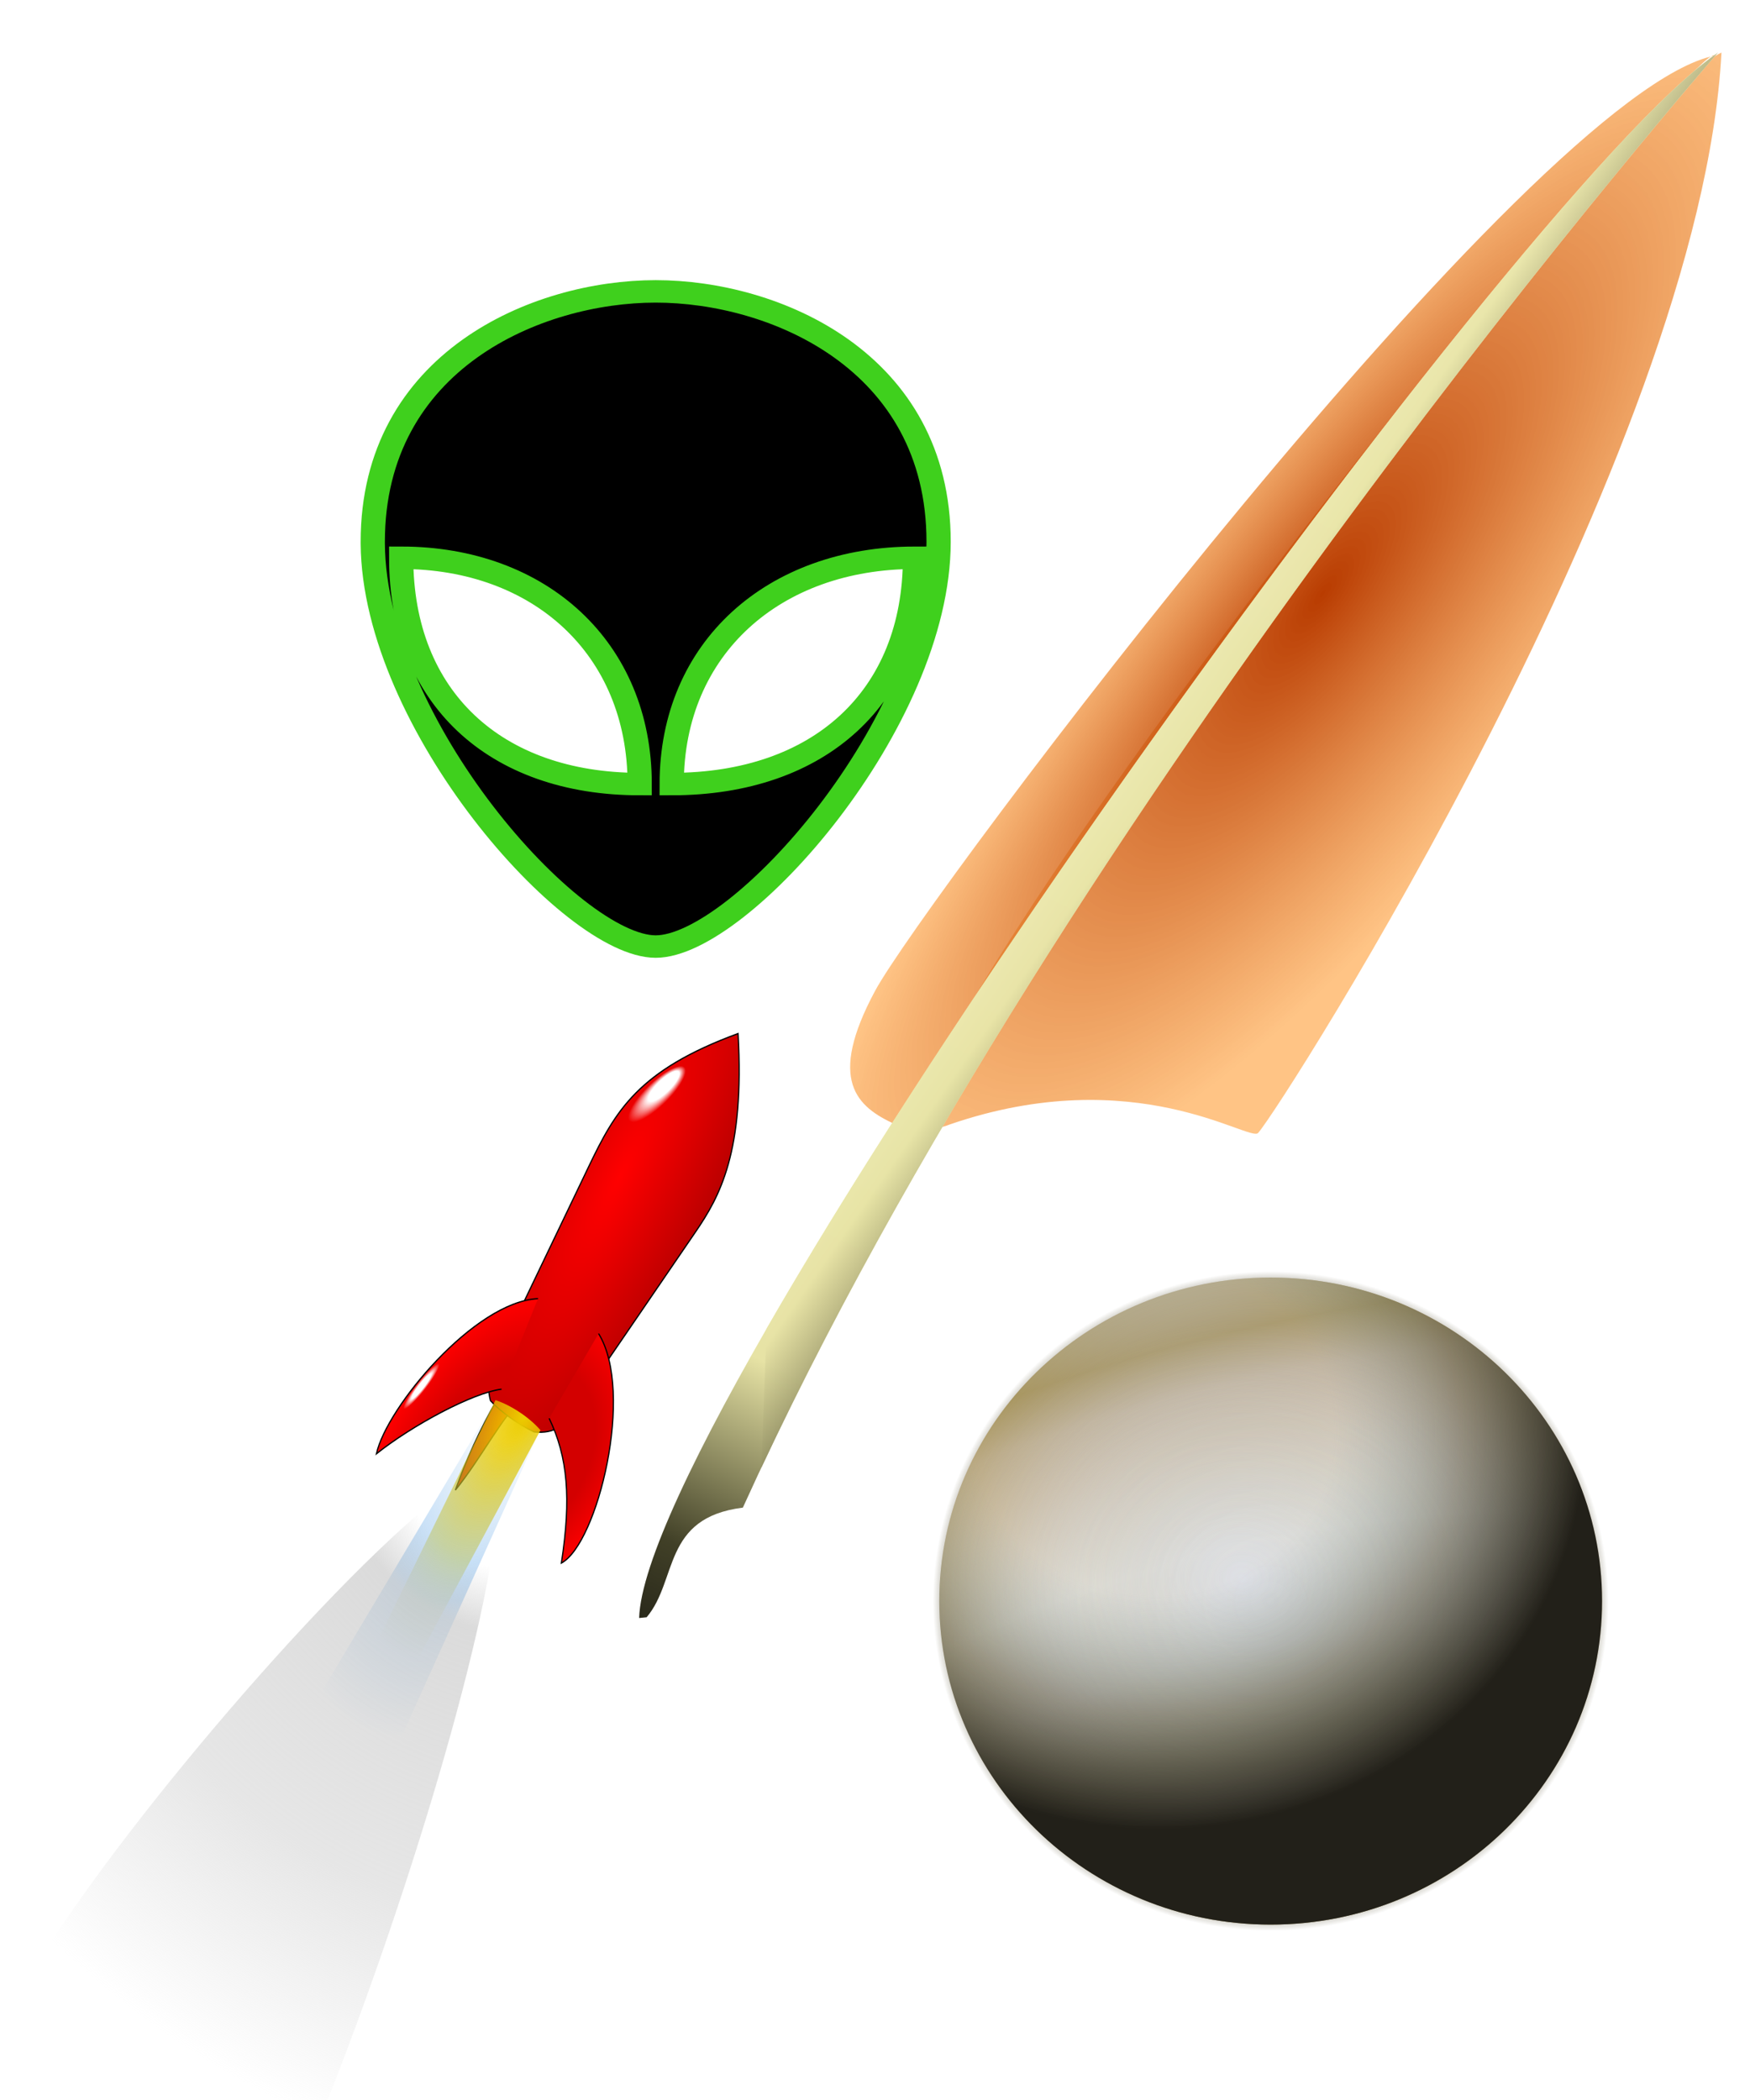
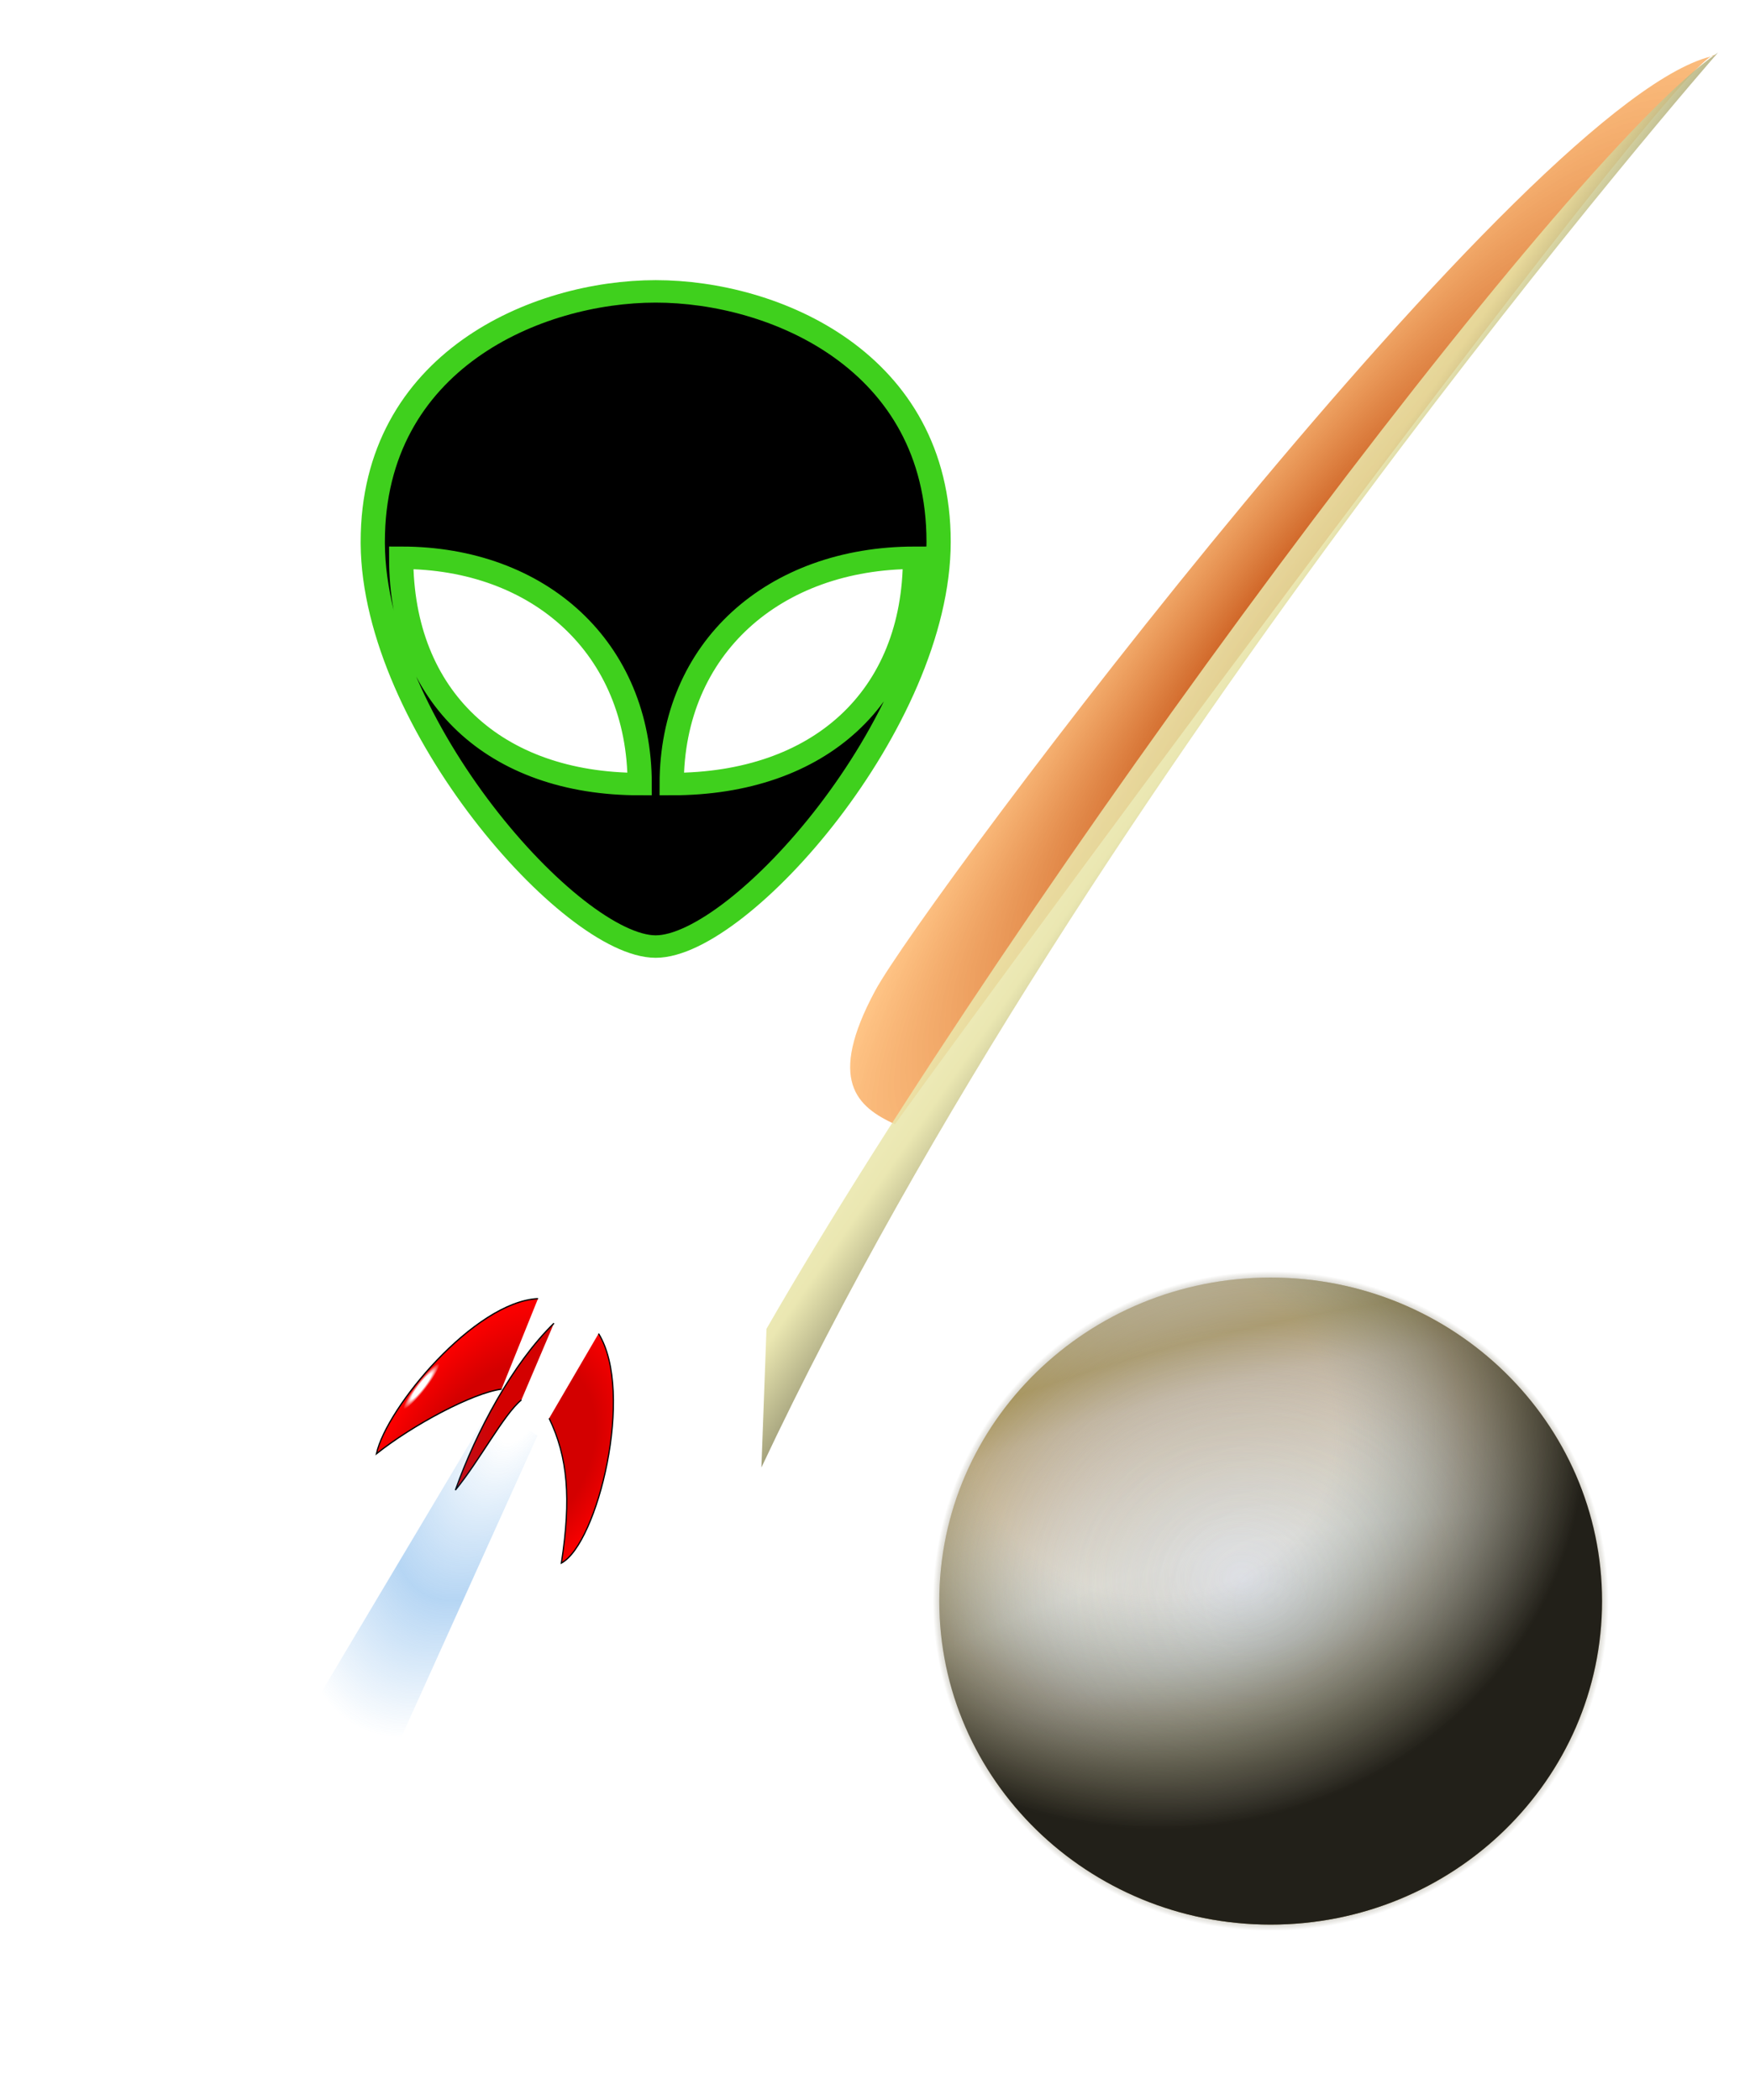
<svg xmlns="http://www.w3.org/2000/svg" xmlns:ns1="http://www.inkscape.org/namespaces/inkscape" xmlns:ns2="http://sodipodi.sourceforge.net/DTD/sodipodi-0.dtd" xmlns:ns3="http://www.openswatchbook.org/uri/2009/osb" xmlns:xlink="http://www.w3.org/1999/xlink" version="1.0" width="750" height="900" viewBox="0 0 750 900" id="Layer_1" xml:space="preserve" ns1:version="0.48.0 r9654" ns2:docname="Fiction.svg">
  <ns2:namedview pagecolor="#ffffff" bordercolor="#666666" borderopacity="1" objecttolerance="10" gridtolerance="10" guidetolerance="10" ns1:pageopacity="0" ns1:pageshadow="2" ns1:window-width="1280" ns1:window-height="968" id="namedview5005" showgrid="false" ns1:zoom="0.14588209" ns1:cx="238.81555" ns1:cy="258.60774" ns1:window-x="-4" ns1:window-y="-4" ns1:window-maximized="1" ns1:current-layer="g17491" />
  <defs id="defs11">
    <linearGradient id="linearGradient15253" ns3:paint="solid">
      <stop style="stop-color:#3fd01d;stop-opacity:1;" offset="0" id="stop15255" />
    </linearGradient>
    <linearGradient gradientUnits="userSpaceOnUse" xlink:href="#linearGradient3425" id="linearGradient2546" y2="450.917" x2="310.38" y1="520.187" x1="428.938" />
    <linearGradient gradientTransform="translate(55.948,-49.288)" gradientUnits="userSpaceOnUse" xlink:href="#linearGradient4676" id="linearGradient2544" y2="141.203" x2="580.797" y1="859.207" x1="165.181" />
    <radialGradient gradientTransform="matrix(0.32,0.202,-1.045,1.658,737.886,-389.455)" gradientUnits="userSpaceOnUse" xlink:href="#linearGradient4617" id="radialGradient2542" fy="390.697" fx="450.211" r="167.045" cy="390.697" cx="450.211" />
    <radialGradient gradientTransform="matrix(0.597,0.353,-1.06,1.795,641.194,-509.586)" gradientUnits="userSpaceOnUse" xlink:href="#linearGradient4617" id="radialGradient2540" fy="389.152" fx="428.321" r="154.308" cy="389.152" cx="428.321" />
    <linearGradient gradientUnits="userSpaceOnUse" xlink:href="#linearGradient3425" id="linearGradient3437" y2="450.917" x2="310.38" y1="520.187" x1="428.938" />
    <linearGradient gradientTransform="translate(55.948,-49.288)" gradientUnits="userSpaceOnUse" xlink:href="#linearGradient4676" id="linearGradient2649" y2="141.203" x2="580.797" y1="859.207" x1="165.181" />
    <radialGradient gradientTransform="matrix(1,0,0,0.908,0,29.896)" gradientUnits="userSpaceOnUse" xlink:href="#linearGradient4716" id="radialGradient2616" fy="325.699" fx="-118.389" r="27.086" cy="325.699" cx="-118.389" />
    <linearGradient gradientUnits="userSpaceOnUse" xlink:href="#linearGradient4733" id="linearGradient2614" y2="237.116" x2="117.048" y1="263.84" x1="213.32" />
    <radialGradient gradientTransform="matrix(1,0,0,0.908,0,29.896)" gradientUnits="userSpaceOnUse" xlink:href="#linearGradient4716" id="radialGradient2612" fy="325.699" fx="-118.389" r="27.086" cy="325.699" cx="-118.389" />
    <linearGradient gradientUnits="userSpaceOnUse" xlink:href="#linearGradient4733" id="linearGradient2610" y2="237.116" x2="117.048" y1="263.84" x1="213.32" />
    <radialGradient gradientTransform="matrix(1,0,0,0.908,0,29.896)" gradientUnits="userSpaceOnUse" xlink:href="#linearGradient4716" id="radialGradient2608" fy="325.699" fx="-118.389" r="27.086" cy="325.699" cx="-118.389" />
    <linearGradient gradientUnits="userSpaceOnUse" xlink:href="#linearGradient4733" id="linearGradient2606" y2="237.116" x2="117.048" y1="263.84" x1="213.32" />
    <radialGradient gradientTransform="matrix(1,0,0,0.908,0,29.896)" gradientUnits="userSpaceOnUse" xlink:href="#linearGradient4716" id="radialGradient2604" fy="325.699" fx="-118.389" r="27.086" cy="325.699" cx="-118.389" />
    <linearGradient gradientUnits="userSpaceOnUse" xlink:href="#linearGradient4733" id="linearGradient2602" y2="237.116" x2="117.048" y1="263.84" x1="213.32" />
    <radialGradient gradientTransform="matrix(1,0,0,0.908,0,29.896)" gradientUnits="userSpaceOnUse" xlink:href="#linearGradient4716" id="radialGradient2600" fy="325.699" fx="-118.389" r="27.086" cy="325.699" cx="-118.389" />
    <linearGradient gradientUnits="userSpaceOnUse" xlink:href="#linearGradient4733" id="linearGradient2598" y2="237.116" x2="117.048" y1="263.84" x1="213.32" />
    <radialGradient gradientTransform="matrix(1,0,0,0.908,0,29.896)" gradientUnits="userSpaceOnUse" xlink:href="#linearGradient4716" id="radialGradient2596" fy="325.699" fx="-118.389" r="27.086" cy="325.699" cx="-118.389" />
    <linearGradient gradientUnits="userSpaceOnUse" xlink:href="#linearGradient4733" id="linearGradient2594" y2="237.116" x2="117.048" y1="263.84" x1="213.32" />
    <radialGradient gradientTransform="matrix(1,0,0,0.908,0,29.896)" gradientUnits="userSpaceOnUse" xlink:href="#linearGradient4716" id="radialGradient2592" fy="325.699" fx="-118.389" r="27.086" cy="325.699" cx="-118.389" />
    <linearGradient gradientUnits="userSpaceOnUse" xlink:href="#linearGradient4733" id="linearGradient2590" y2="237.116" x2="117.048" y1="263.84" x1="213.32" />
    <radialGradient gradientTransform="matrix(1,0,0,0.908,0,29.896)" gradientUnits="userSpaceOnUse" xlink:href="#linearGradient4716" id="radialGradient2588" fy="325.699" fx="-118.389" r="27.086" cy="325.699" cx="-118.389" />
    <linearGradient gradientUnits="userSpaceOnUse" xlink:href="#linearGradient4733" id="linearGradient2586" y2="237.116" x2="117.048" y1="263.84" x1="213.32" />
    <radialGradient gradientTransform="matrix(0.597,0.353,-1.06,1.795,641.194,-509.586)" gradientUnits="userSpaceOnUse" xlink:href="#linearGradient4617" id="radialGradient2584" fy="389.152" fx="428.321" r="154.308" cy="389.152" cx="428.321" />
    <radialGradient gradientTransform="matrix(0.32,0.202,-1.045,1.658,737.886,-389.455)" gradientUnits="userSpaceOnUse" xlink:href="#linearGradient4617" id="radialGradient2581" fy="390.697" fx="450.211" r="167.045" cy="390.697" cx="450.211" />
    <linearGradient gradientTransform="translate(63.941,-65.273)" gradientUnits="userSpaceOnUse" xlink:href="#linearGradient4676" id="linearGradient5115" y2="141.203" x2="580.797" y1="859.207" x1="165.181" />
    <radialGradient gradientTransform="matrix(0.32,0.202,-1.045,1.658,745.878,-405.44)" gradientUnits="userSpaceOnUse" xlink:href="#linearGradient4617" id="radialGradient5113" fy="390.697" fx="450.211" r="167.045" cy="390.697" cx="450.211" />
    <radialGradient gradientTransform="matrix(0.597,0.353,-1.06,1.795,649.187,-525.571)" gradientUnits="userSpaceOnUse" xlink:href="#linearGradient4617" id="radialGradient5111" fy="389.152" fx="428.321" r="154.308" cy="389.152" cx="428.321" />
    <radialGradient gradientTransform="matrix(1,0,0,0.908,0,29.896)" gradientUnits="userSpaceOnUse" xlink:href="#linearGradient4716" id="radialGradient5109" fy="325.699" fx="-118.389" r="27.086" cy="325.699" cx="-118.389" />
    <linearGradient gradientUnits="userSpaceOnUse" xlink:href="#linearGradient4733" id="linearGradient5107" y2="237.116" x2="117.048" y1="263.84" x1="213.32" />
    <radialGradient gradientTransform="matrix(1,0,0,0.908,0,29.896)" gradientUnits="userSpaceOnUse" xlink:href="#linearGradient4716" id="radialGradient5105" fy="325.699" fx="-118.389" r="27.086" cy="325.699" cx="-118.389" />
    <linearGradient gradientUnits="userSpaceOnUse" xlink:href="#linearGradient4733" id="linearGradient5103" y2="237.116" x2="117.048" y1="263.84" x1="213.32" />
    <radialGradient gradientTransform="matrix(1,0,0,0.908,0,29.896)" gradientUnits="userSpaceOnUse" xlink:href="#linearGradient4716" id="radialGradient5101" fy="325.699" fx="-118.389" r="27.086" cy="325.699" cx="-118.389" />
    <linearGradient gradientUnits="userSpaceOnUse" xlink:href="#linearGradient4733" id="linearGradient5099" y2="237.116" x2="117.048" y1="263.84" x1="213.32" />
    <radialGradient gradientTransform="matrix(1,0,0,0.908,0,29.896)" gradientUnits="userSpaceOnUse" xlink:href="#linearGradient4716" id="radialGradient5097" fy="325.699" fx="-118.389" r="27.086" cy="325.699" cx="-118.389" />
    <linearGradient gradientUnits="userSpaceOnUse" xlink:href="#linearGradient4733" id="linearGradient5095" y2="237.116" x2="117.048" y1="263.84" x1="213.32" />
    <radialGradient gradientTransform="matrix(1,0,0,0.908,0,29.896)" gradientUnits="userSpaceOnUse" xlink:href="#linearGradient4716" id="radialGradient5093" fy="325.699" fx="-118.389" r="27.086" cy="325.699" cx="-118.389" />
    <linearGradient gradientUnits="userSpaceOnUse" xlink:href="#linearGradient4733" id="linearGradient5091" y2="237.116" x2="117.048" y1="263.84" x1="213.32" />
    <radialGradient gradientTransform="matrix(1,0,0,0.908,0,29.896)" gradientUnits="userSpaceOnUse" xlink:href="#linearGradient4716" id="radialGradient5089" fy="325.699" fx="-118.389" r="27.086" cy="325.699" cx="-118.389" />
    <linearGradient gradientUnits="userSpaceOnUse" xlink:href="#linearGradient4733" id="linearGradient5087" y2="237.116" x2="117.048" y1="263.84" x1="213.32" />
    <radialGradient gradientTransform="matrix(1,0,0,0.908,0,29.896)" gradientUnits="userSpaceOnUse" xlink:href="#linearGradient4716" id="radialGradient5085" fy="325.699" fx="-118.389" r="27.086" cy="325.699" cx="-118.389" />
    <linearGradient gradientUnits="userSpaceOnUse" xlink:href="#linearGradient4733" id="linearGradient5083" y2="237.116" x2="117.048" y1="263.84" x1="213.32" />
    <radialGradient gradientTransform="matrix(1,0,0,0.908,0,29.896)" gradientUnits="userSpaceOnUse" xlink:href="#linearGradient4716" id="radialGradient5081" fy="325.699" fx="-118.389" r="27.086" cy="325.699" cx="-118.389" />
    <linearGradient gradientUnits="userSpaceOnUse" xlink:href="#linearGradient4733" id="linearGradient5079" y2="237.116" x2="117.048" y1="263.84" x1="213.32" />
    <radialGradient gradientTransform="matrix(1,0,0,0.908,0,29.896)" gradientUnits="userSpaceOnUse" xlink:href="#linearGradient4716" id="radialGradient5011" fy="325.699" fx="-118.389" r="27.086" cy="325.699" cx="-118.389" />
    <linearGradient gradientUnits="userSpaceOnUse" xlink:href="#linearGradient4733" id="linearGradient5009" y2="237.116" x2="117.048" y1="263.84" x1="213.32" />
    <radialGradient gradientTransform="matrix(1,0,0,0.908,0,29.896)" gradientUnits="userSpaceOnUse" xlink:href="#linearGradient4716" id="radialGradient5007" fy="325.699" fx="-118.389" r="27.086" cy="325.699" cx="-118.389" />
    <linearGradient gradientUnits="userSpaceOnUse" xlink:href="#linearGradient4733" id="linearGradient5005" y2="237.116" x2="117.048" y1="263.84" x1="213.32" />
    <radialGradient gradientTransform="matrix(1,0,0,0.908,0,29.896)" gradientUnits="userSpaceOnUse" xlink:href="#linearGradient4716" id="radialGradient5003" fy="325.699" fx="-118.389" r="27.086" cy="325.699" cx="-118.389" />
    <linearGradient gradientUnits="userSpaceOnUse" xlink:href="#linearGradient4733" id="linearGradient5001" y2="237.116" x2="117.048" y1="263.84" x1="213.32" />
    <radialGradient gradientTransform="matrix(1,0,0,0.908,0,29.896)" gradientUnits="userSpaceOnUse" xlink:href="#linearGradient4716" id="radialGradient4999" fy="325.699" fx="-118.389" r="27.086" cy="325.699" cx="-118.389" />
    <linearGradient gradientUnits="userSpaceOnUse" xlink:href="#linearGradient4733" id="linearGradient4997" y2="237.116" x2="117.048" y1="263.84" x1="213.32" />
    <radialGradient gradientTransform="matrix(1,0,0,0.908,0,29.896)" gradientUnits="userSpaceOnUse" xlink:href="#linearGradient4716" id="radialGradient4995" fy="325.699" fx="-118.389" r="27.086" cy="325.699" cx="-118.389" />
    <linearGradient gradientUnits="userSpaceOnUse" xlink:href="#linearGradient4733" id="linearGradient4993" y2="237.116" x2="117.048" y1="263.84" x1="213.32" />
    <radialGradient gradientTransform="matrix(1,0,0,0.908,0,29.896)" gradientUnits="userSpaceOnUse" xlink:href="#linearGradient4716" id="radialGradient4991" fy="325.699" fx="-118.389" r="27.086" cy="325.699" cx="-118.389" />
    <linearGradient gradientUnits="userSpaceOnUse" xlink:href="#linearGradient4733" id="linearGradient4989" y2="237.116" x2="117.048" y1="263.84" x1="213.32" />
    <radialGradient gradientTransform="matrix(1,0,0,0.908,0,29.896)" gradientUnits="userSpaceOnUse" xlink:href="#linearGradient4716" id="radialGradient4987" fy="325.699" fx="-118.389" r="27.086" cy="325.699" cx="-118.389" />
    <linearGradient gradientUnits="userSpaceOnUse" xlink:href="#linearGradient4733" id="linearGradient4985" y2="237.116" x2="117.048" y1="263.84" x1="213.32" />
    <radialGradient gradientTransform="matrix(1,0,0,0.908,0,29.896)" gradientUnits="userSpaceOnUse" xlink:href="#linearGradient4716" id="radialGradient4983" fy="325.699" fx="-118.389" r="27.086" cy="325.699" cx="-118.389" />
    <linearGradient gradientUnits="userSpaceOnUse" xlink:href="#linearGradient4733" id="linearGradient4981" y2="237.116" x2="117.048" y1="263.84" x1="213.32" />
    <radialGradient gradientTransform="matrix(1,0,0,0.908,0,29.896)" gradientUnits="userSpaceOnUse" xlink:href="#linearGradient4716" id="radialGradient4954" fy="325.699" fx="-118.389" r="27.086" cy="325.699" cx="-118.389" />
    <linearGradient gradientUnits="userSpaceOnUse" xlink:href="#linearGradient4733" id="linearGradient4952" y2="237.116" x2="117.048" y1="263.84" x1="213.32" />
    <radialGradient gradientTransform="matrix(1,0,0,0.908,0,29.896)" gradientUnits="userSpaceOnUse" xlink:href="#linearGradient4716" id="radialGradient4950" fy="325.699" fx="-118.389" r="27.086" cy="325.699" cx="-118.389" />
    <linearGradient gradientUnits="userSpaceOnUse" xlink:href="#linearGradient4733" id="linearGradient4948" y2="237.116" x2="117.048" y1="263.84" x1="213.32" />
    <radialGradient gradientTransform="matrix(1,0,0,0.908,0,29.896)" gradientUnits="userSpaceOnUse" xlink:href="#linearGradient4716" id="radialGradient4946" fy="325.699" fx="-118.389" r="27.086" cy="325.699" cx="-118.389" />
    <linearGradient gradientUnits="userSpaceOnUse" xlink:href="#linearGradient4733" id="linearGradient4944" y2="237.116" x2="117.048" y1="263.84" x1="213.32" />
    <radialGradient gradientTransform="matrix(1,0,0,0.908,0,29.896)" gradientUnits="userSpaceOnUse" xlink:href="#linearGradient4716" id="radialGradient4942" fy="325.699" fx="-118.389" r="27.086" cy="325.699" cx="-118.389" />
    <linearGradient gradientUnits="userSpaceOnUse" xlink:href="#linearGradient4733" id="linearGradient4940" y2="237.116" x2="117.048" y1="263.84" x1="213.32" />
    <radialGradient gradientTransform="matrix(1,0,0,0.908,0,29.896)" gradientUnits="userSpaceOnUse" xlink:href="#linearGradient4716" id="radialGradient4938" fy="325.699" fx="-118.389" r="27.086" cy="325.699" cx="-118.389" />
    <linearGradient gradientUnits="userSpaceOnUse" xlink:href="#linearGradient4733" id="linearGradient4936" y2="237.116" x2="117.048" y1="263.84" x1="213.32" />
    <radialGradient gradientTransform="matrix(1,0,0,0.908,0,29.896)" gradientUnits="userSpaceOnUse" xlink:href="#linearGradient4716" id="radialGradient4934" fy="325.699" fx="-118.389" r="27.086" cy="325.699" cx="-118.389" />
    <linearGradient gradientUnits="userSpaceOnUse" xlink:href="#linearGradient4733" id="linearGradient4932" y2="237.116" x2="117.048" y1="263.84" x1="213.32" />
    <radialGradient gradientTransform="matrix(1,0,0,0.908,0,29.896)" gradientUnits="userSpaceOnUse" xlink:href="#linearGradient4716" id="radialGradient4930" fy="325.699" fx="-118.389" r="27.086" cy="325.699" cx="-118.389" />
    <linearGradient gradientUnits="userSpaceOnUse" xlink:href="#linearGradient4733" id="linearGradient4928" y2="237.116" x2="117.048" y1="263.84" x1="213.32" />
    <radialGradient gradientTransform="matrix(1,0,0,0.908,0,29.896)" gradientUnits="userSpaceOnUse" xlink:href="#linearGradient4716" id="radialGradient4926" fy="325.699" fx="-118.389" r="27.086" cy="325.699" cx="-118.389" />
    <linearGradient gradientUnits="userSpaceOnUse" xlink:href="#linearGradient4733" id="linearGradient4924" y2="237.116" x2="117.048" y1="263.84" x1="213.32" />
    <radialGradient gradientTransform="matrix(0.597,0.353,-1.06,1.795,649.187,-525.571)" gradientUnits="userSpaceOnUse" xlink:href="#linearGradient4617" id="radialGradient4858" fy="389.152" fx="428.321" r="154.308" cy="389.152" cx="428.321" />
    <radialGradient gradientTransform="matrix(0.32,0.202,-1.045,1.658,745.878,-405.44)" gradientUnits="userSpaceOnUse" xlink:href="#linearGradient4617" id="radialGradient4855" fy="390.697" fx="450.211" r="167.045" cy="390.697" cx="450.211" />
    <linearGradient gradientTransform="translate(63.941,-65.273)" gradientUnits="userSpaceOnUse" xlink:href="#linearGradient4676" id="linearGradient4852" y2="141.203" x2="580.797" y1="859.207" x1="165.181" />
    <radialGradient gradientTransform="matrix(1,0,0,0.908,0,29.896)" gradientUnits="userSpaceOnUse" xlink:href="#linearGradient4716" id="radialGradient4823" fy="325.699" fx="-118.389" r="27.086" cy="325.699" cx="-118.389" />
    <linearGradient gradientUnits="userSpaceOnUse" xlink:href="#linearGradient4733" id="linearGradient4821" y2="237.116" x2="117.048" y1="263.84" x1="213.32" />
    <radialGradient gradientTransform="matrix(1,0,0,0.908,0,29.896)" gradientUnits="userSpaceOnUse" xlink:href="#linearGradient4716" id="radialGradient4819" fy="325.699" fx="-118.389" r="27.086" cy="325.699" cx="-118.389" />
    <linearGradient gradientUnits="userSpaceOnUse" xlink:href="#linearGradient4733" id="linearGradient4817" y2="237.116" x2="117.048" y1="263.84" x1="213.32" />
    <radialGradient gradientTransform="matrix(1,0,0,0.908,0,29.896)" gradientUnits="userSpaceOnUse" xlink:href="#linearGradient4716" id="radialGradient4803" fy="325.699" fx="-118.389" r="27.086" cy="325.699" cx="-118.389" />
    <linearGradient gradientUnits="userSpaceOnUse" xlink:href="#linearGradient4733" id="linearGradient4801" y2="237.116" x2="117.048" y1="263.84" x1="213.32" />
    <radialGradient gradientTransform="matrix(1,0,0,0.908,0,29.896)" gradientUnits="userSpaceOnUse" xlink:href="#linearGradient4716" id="radialGradient4799" fy="325.699" fx="-118.389" r="27.086" cy="325.699" cx="-118.389" />
    <linearGradient gradientUnits="userSpaceOnUse" xlink:href="#linearGradient4733" id="linearGradient4797" y2="237.116" x2="117.048" y1="263.84" x1="213.32" />
    <radialGradient gradientTransform="matrix(1,0,0,0.908,0,29.896)" gradientUnits="userSpaceOnUse" xlink:href="#linearGradient4716" id="radialGradient4783" fy="325.699" fx="-118.389" r="27.086" cy="325.699" cx="-118.389" />
    <linearGradient gradientUnits="userSpaceOnUse" xlink:href="#linearGradient4733" id="linearGradient4781" y2="237.116" x2="117.048" y1="263.84" x1="213.32" />
    <radialGradient gradientTransform="matrix(1,0,0,0.908,0,29.896)" gradientUnits="userSpaceOnUse" xlink:href="#linearGradient4716" id="radialGradient4779" fy="325.699" fx="-118.389" r="27.086" cy="325.699" cx="-118.389" />
    <linearGradient gradientUnits="userSpaceOnUse" xlink:href="#linearGradient4733" id="linearGradient4777" y2="237.116" x2="117.048" y1="263.84" x1="213.32" />
    <radialGradient gradientTransform="matrix(1,0,0,0.908,0,29.896)" gradientUnits="userSpaceOnUse" xlink:href="#linearGradient4716" id="radialGradient4763" fy="325.699" fx="-118.389" r="27.086" cy="325.699" cx="-118.389" />
    <linearGradient gradientUnits="userSpaceOnUse" xlink:href="#linearGradient4733" id="linearGradient4761" y2="237.116" x2="117.048" y1="263.84" x1="213.32" />
    <radialGradient gradientTransform="matrix(1,0,0,0.908,0,29.896)" gradientUnits="userSpaceOnUse" xlink:href="#linearGradient4716" id="radialGradient4753" fy="325.699" fx="-118.389" r="27.086" cy="325.699" cx="-118.389" />
    <linearGradient gradientUnits="userSpaceOnUse" xlink:href="#linearGradient4733" id="linearGradient4751" y2="237.116" x2="117.048" y1="263.84" x1="213.32" />
    <linearGradient id="linearGradient4617">
      <stop offset="0" style="stop-color:#b93c01;stop-opacity:1" id="stop4619" />
      <stop offset="1" style="stop-color:#ffa84b;stop-opacity:0.673" id="stop4621" />
    </linearGradient>
    <linearGradient id="linearGradient4633">
      <stop offset="0" style="stop-color:#040419;stop-opacity:1" id="stop4635" />
      <stop offset="0.219" style="stop-color:#c2bc55;stop-opacity:1" id="stop4653" />
      <stop offset="1" style="stop-color:#ffffd9;stop-opacity:1" id="stop4637" />
    </linearGradient>
    <linearGradient id="linearGradient4655">
      <stop offset="0" style="stop-color:#cfc772;stop-opacity:1" id="stop4657" />
      <stop offset="0.084" style="stop-color:#e7e3a5;stop-opacity:1" id="stop4659" />
      <stop offset="1" style="stop-color:#ffffd9;stop-opacity:1" id="stop4661" />
    </linearGradient>
    <linearGradient id="linearGradient4676">
      <stop offset="0" style="stop-color:#2a291b;stop-opacity:1" id="stop4678" />
      <stop offset="0.044" style="stop-color:#414027;stop-opacity:1" id="stop4686" />
      <stop offset="0.152" style="stop-color:#e7e3a5;stop-opacity:1" id="stop4680" />
      <stop offset="1" style="stop-color:#ffffd9;stop-opacity:1" id="stop4682" />
    </linearGradient>
    <linearGradient id="linearGradient4716">
      <stop offset="0" style="stop-color:#c3bb5c;stop-opacity:1" id="stop4718" />
      <stop offset="1" style="stop-color:#e7e3a5;stop-opacity:1" id="stop4720" />
    </linearGradient>
    <linearGradient id="linearGradient4733">
      <stop offset="0" style="stop-color:#c2bc55;stop-opacity:1" id="stop4737" />
      <stop offset="1" style="stop-color:#ffffd9;stop-opacity:1" id="stop4739" />
    </linearGradient>
    <linearGradient id="linearGradient3425">
      <stop offset="0" style="stop-color:#414027;stop-opacity:1" id="stop3429" />
      <stop offset="0.394" style="stop-color:#e7e3a5;stop-opacity:1" id="stop3431" />
      <stop offset="1" style="stop-color:#ffffd9;stop-opacity:1" id="stop3433" />
    </linearGradient>
    <radialGradient ns1:collect="always" xlink:href="#linearGradient4617" id="radialGradient14340" gradientUnits="userSpaceOnUse" gradientTransform="matrix(0.597,0.353,-1.06,1.795,641.194,-509.586)" cx="428.321" cy="389.152" fx="428.321" fy="389.152" r="154.308" />
    <radialGradient ns1:collect="always" xlink:href="#linearGradient4617" id="radialGradient14342" gradientUnits="userSpaceOnUse" gradientTransform="matrix(0.32,0.202,-1.045,1.658,737.886,-389.455)" cx="450.211" cy="390.697" fx="450.211" fy="390.697" r="167.045" />
    <linearGradient ns1:collect="always" xlink:href="#linearGradient4676" id="linearGradient14344" gradientUnits="userSpaceOnUse" gradientTransform="translate(55.948,-49.288)" x1="165.181" y1="859.207" x2="580.797" y2="141.203" />
    <linearGradient ns1:collect="always" xlink:href="#linearGradient3425" id="linearGradient14346" gradientUnits="userSpaceOnUse" x1="428.938" y1="520.187" x2="310.38" y2="450.917" />
    <linearGradient id="linearGradient3220-298-964">
      <stop id="stop4391" offset="0" style="stop-color:#78735b;stop-opacity:0;" />
      <stop style="stop-color:#d2c8c8;stop-opacity:0.098;" offset="0.595" id="stop4393" />
      <stop id="stop4395" offset="1" style="stop-color:#ad943e;stop-opacity:0.677;" />
    </linearGradient>
    <radialGradient gradientTransform="matrix(1,0,0,1,-0.058,0)" gradientUnits="userSpaceOnUse" r="206.786" fy="303.214" fx="282.5" cy="303.214" cx="282.5" id="radialGradient3226-646-930" xlink:href="#linearGradient3220-298-964" ns1:collect="always" />
    <linearGradient id="linearGradient6388-573-902">
      <stop style="stop-color:#78785b;stop-opacity:1;" offset="0" id="stop4383" />
      <stop id="stop4385" offset="0.928" style="stop-color:#78705b;stop-opacity:1;" />
      <stop style="stop-color:#78735b;stop-opacity:0;" offset="1" id="stop4387" />
    </linearGradient>
    <radialGradient gradientUnits="userSpaceOnUse" r="206.786" fy="303.214" fx="282.5" cy="303.214" cx="282.5" id="radialGradient6398-630-841" xlink:href="#linearGradient6388-573-902" ns1:collect="always" />
    <linearGradient id="linearGradient3773-7-368-323">
      <stop id="stop4377" offset="0" style="stop-color:#dee1e9;stop-opacity:1;" />
      <stop id="stop4379" offset="1" style="stop-color:#bebea3;stop-opacity:0;" />
    </linearGradient>
    <radialGradient ns1:collect="always" xlink:href="#linearGradient3773-7-368-323" id="radialGradient3798-823-889" gradientUnits="userSpaceOnUse" gradientTransform="matrix(1,0,0,1.098,0,-25.098)" cx="228.294" cy="255.543" fx="228.294" fy="255.543" r="113.137" />
    <linearGradient id="linearGradient3191-973-123">
      <stop id="stop4349" offset="0" style="stop-color:#acb0c6;stop-opacity:1;" />
      <stop style="stop-color:#8a825b;stop-opacity:1;" offset="0.345" id="stop4351" />
      <stop style="stop-color:#b1ad98;stop-opacity:1;" offset="0.395" id="stop4353" />
      <stop style="stop-color:#c7c2b7;stop-opacity:1;" offset="0.425" id="stop4355" />
      <stop style="stop-color:#bfb7a8;stop-opacity:1;" offset="0.458" id="stop4357" />
      <stop style="stop-color:#b8b096;stop-opacity:1" offset="0.483" id="stop4359" />
      <stop style="stop-color:#beb89e;stop-opacity:1" offset="0.516" id="stop4361" />
      <stop style="stop-color:#dbd6ce;stop-opacity:1" offset="0.605" id="stop4363" />
      <stop style="stop-color:#e6e3dd;stop-opacity:1" offset="0.708" id="stop4365" />
      <stop style="stop-color:#cfc2b3;stop-opacity:1;" offset="0.819" id="stop4367" />
      <stop style="stop-color:#c1b4a4;stop-opacity:1;" offset="0.872" id="stop4369" />
      <stop style="stop-color:#a69873;stop-opacity:1;" offset="0.923" id="stop4371" />
      <stop id="stop4373" offset="1" style="stop-color:#c0c3d2;stop-opacity:1;" />
    </linearGradient>
    <radialGradient gradientTransform="matrix(4.023,-1.749,1.179,2.713,-1112.035,-1149.706)" gradientUnits="userSpaceOnUse" r="206.786" fy="766.531" fx="121.961" cy="766.531" cx="121.961" id="radialGradient3225-589-616" xlink:href="#linearGradient3191-973-123" ns1:collect="always" />
    <linearGradient id="linearGradient3220-298">
      <stop id="stop3987" offset="0" style="stop-color:#737061;stop-opacity:0;" />
      <stop style="stop-color:#d0cbcb;stop-opacity:0.098;" offset="0.595" id="stop3989" />
      <stop id="stop3991" offset="1" style="stop-color:#a89144;stop-opacity:0.677;" />
    </linearGradient>
    <radialGradient gradientTransform="matrix(1,0,0,1,-0.058,0)" gradientUnits="userSpaceOnUse" r="206.786" fy="303.214" fx="282.5" cy="303.214" cx="282.5" id="radialGradient3226-646" xlink:href="#linearGradient3220-298" ns1:collect="always" />
    <linearGradient id="linearGradient6388-573">
      <stop style="stop-color:#737361;stop-opacity:1;" offset="0" id="stop3979" />
      <stop id="stop3981" offset="0.928" style="stop-color:#736e61;stop-opacity:1;" />
      <stop style="stop-color:#737061;stop-opacity:0;" offset="1" id="stop3983" />
    </linearGradient>
    <radialGradient gradientUnits="userSpaceOnUse" r="206.786" fy="303.214" fx="282.5" cy="303.214" cx="282.5" id="radialGradient6398-630" xlink:href="#linearGradient6388-573" ns1:collect="always" />
    <linearGradient id="linearGradient3773-7-368">
      <stop id="stop3973" offset="0" style="stop-color:#e0e2e8;stop-opacity:1;" />
      <stop id="stop3975" offset="1" style="stop-color:#bbbba7;stop-opacity:0;" />
    </linearGradient>
    <radialGradient ns1:collect="always" xlink:href="#linearGradient3773-7-368" id="radialGradient3798-823" gradientUnits="userSpaceOnUse" gradientTransform="matrix(1,0,0,1.098,0,-25.098)" cx="228.294" cy="255.543" fx="228.294" fy="255.543" r="113.137" />
    <linearGradient id="linearGradient3191-973">
      <stop id="stop3945" offset="0" style="stop-color:#b0b3c3;stop-opacity:1;" />
      <stop style="stop-color:#857f61;stop-opacity:1;" offset="0.345" id="stop3947" />
      <stop style="stop-color:#a09d8d;stop-opacity:1;" offset="0.395" id="stop3949" />
      <stop style="stop-color:#b6b2a9;stop-opacity:1;" offset="0.425" id="stop3951" />
      <stop style="stop-color:#b2aca0;stop-opacity:1;" offset="0.458" id="stop3953" />
      <stop style="stop-color:#b4ae9b;stop-opacity:1" offset="0.483" id="stop3955" />
      <stop style="stop-color:#bab6a3;stop-opacity:1" offset="0.516" id="stop3957" />
      <stop style="stop-color:#d9d6d1;stop-opacity:1" offset="0.605" id="stop3959" />
      <stop style="stop-color:#e5e3df;stop-opacity:1" offset="0.708" id="stop3961" />
      <stop style="stop-color:#ccc2b7;stop-opacity:1;" offset="0.819" id="stop3963" />
      <stop style="stop-color:#beb4a8;stop-opacity:1;" offset="0.872" id="stop3965" />
      <stop style="stop-color:#a19679;stop-opacity:1;" offset="0.923" id="stop3967" />
      <stop id="stop3969" offset="1" style="stop-color:#c3c5d0;stop-opacity:1;" />
    </linearGradient>
    <radialGradient gradientTransform="matrix(4.023,-1.749,1.179,2.713,-1112.035,-1149.706)" gradientUnits="userSpaceOnUse" r="206.786" fy="766.531" fx="121.961" cy="766.531" cx="121.961" id="radialGradient3225-589" xlink:href="#linearGradient3191-973" ns1:collect="always" />
    <radialGradient ns1:collect="always" xlink:href="#linearGradient3773-7" id="radialGradient3798" gradientUnits="userSpaceOnUse" gradientTransform="matrix(1,0,0,1.098,0,-25.098)" cx="228.294" cy="255.543" fx="228.294" fy="255.543" r="113.137" />
    <linearGradient id="linearGradient3773-7">
      <stop id="stop3775-4" offset="0" style="stop-color:#e2e3e7;stop-opacity:1;" />
      <stop id="stop3777-0" offset="1" style="stop-color:#b8b8ab;stop-opacity:0;" />
    </linearGradient>
    <radialGradient gradientUnits="userSpaceOnUse" gradientTransform="matrix(1,0,0,1.098,0,-25.098)" r="113.137" fy="255.543" fx="228.294" cy="255.543" cx="228.294" id="radialGradient3779" xlink:href="#linearGradient3773" ns1:collect="always" />
    <radialGradient gradientTransform="matrix(1,0,0,1,-0.058,0)" gradientUnits="userSpaceOnUse" r="206.786" fy="303.214" fx="282.5" cy="303.214" cx="282.5" id="radialGradient3226" xlink:href="#linearGradient3220" ns1:collect="always" />
    <radialGradient gradientUnits="userSpaceOnUse" r="206.786" fy="303.214" fx="282.5" cy="303.214" cx="282.5" id="radialGradient6398" xlink:href="#linearGradient6388" ns1:collect="always" />
    <radialGradient gradientTransform="matrix(0.146,-1.255,1.32,0.154,-243.331,614.184)" gradientUnits="userSpaceOnUse" r="206.786" fy="272.119" fx="412.243" cy="272.119" cx="412.243" id="radialGradient6352" xlink:href="#linearGradient6346" ns1:collect="always" />
    <radialGradient gradientTransform="matrix(4.023,-1.749,1.179,2.713,-1112.035,-1149.706)" gradientUnits="userSpaceOnUse" r="206.786" fy="766.531" fx="121.961" cy="766.531" cx="121.961" id="radialGradient3225" xlink:href="#linearGradient3191" ns1:collect="always" />
    <linearGradient id="linearGradient3191">
      <stop id="stop3193" offset="0" style="stop-color:#b4b6c0;stop-opacity:1;" />
      <stop style="stop-color:#807c67;stop-opacity:1;" offset="0.345" id="stop3769" />
      <stop style="stop-color:#9b9a93;stop-opacity:1;" offset="0.395" id="stop3767" />
      <stop style="stop-color:#b3b1ad;stop-opacity:1;" offset="0.425" id="stop3765" />
      <stop style="stop-color:#aeaba5;stop-opacity:1;" offset="0.458" id="stop3763" />
      <stop style="stop-color:#b0aca0;stop-opacity:1" offset="0.483" id="stop3761" />
      <stop style="stop-color:#b6b4a8;stop-opacity:1" offset="0.516" id="stop3759" />
      <stop style="stop-color:#d7d6d4;stop-opacity:1" offset="0.605" id="stop3757" />
      <stop style="stop-color:#e4e3e1;stop-opacity:1" offset="0.708" id="stop3755" />
      <stop style="stop-color:#c9c2bb;stop-opacity:1;" offset="0.819" id="stop3753" />
      <stop style="stop-color:#bbb4ac;stop-opacity:1;" offset="0.872" id="stop3751" />
      <stop style="stop-color:#9c947f;stop-opacity:1;" offset="0.923" id="stop3201" />
      <stop id="stop3195" offset="1" style="stop-color:#c6c7ce;stop-opacity:1;" />
    </linearGradient>
    <linearGradient id="linearGradient6346">
      <stop id="stop6348" offset="0" style="stop-color:#bebdaf;stop-opacity:0;" />
      <stop style="stop-color:#7b99a4;stop-opacity:0;" offset="0.418" id="stop6358" />
      <stop style="stop-color:#49483a;stop-opacity:0.463;" offset="0.715" id="stop6354" />
      <stop id="stop6350" offset="1" style="stop-color:#222019;stop-opacity:1;" />
    </linearGradient>
    <linearGradient id="linearGradient6388">
      <stop style="stop-color:#6e6e67;stop-opacity:1;" offset="0" id="stop6390" />
      <stop id="stop6392" offset="0.928" style="stop-color:#6e6c67;stop-opacity:1;" />
      <stop style="stop-color:#6e6d67;stop-opacity:0;" offset="1" id="stop6394" />
    </linearGradient>
    <linearGradient id="linearGradient3220">
      <stop id="stop3222" offset="0" style="stop-color:#6e6d67;stop-opacity:0;" />
      <stop style="stop-color:#cecece;stop-opacity:0.098;" offset="0.595" id="stop3228" />
      <stop id="stop3224" offset="1" style="stop-color:#a38e4a;stop-opacity:0.677;" />
    </linearGradient>
    <linearGradient id="linearGradient3773">
      <stop id="stop3775" offset="0" style="stop-color:#e2e3e7;stop-opacity:1;" />
      <stop id="stop3777" offset="1" style="stop-color:#b8b8ab;stop-opacity:0;" />
    </linearGradient>
    <filter ns1:collect="always" id="filter15275">
      <feGaussianBlur ns1:collect="always" stdDeviation="14.98" id="feGaussianBlur15277" />
    </filter>
    <filter id="filter15289" ns1:label="Molten metal" ns1:menu="Bevels" ns1:menu-tooltip="Melting parts of object together, with a glossy bevel and a glow" color-interpolation-filters="sRGB">
      <feGaussianBlur id="feGaussianBlur15291" stdDeviation="5" result="result1" />
      <feColorMatrix id="feColorMatrix15293" result="result10" values="1 0 0 0 0 0 1 0 0 0 0 0 1 0 0 0 0 0 5 -4 " />
      <feComposite in2="result10" id="feComposite15295" operator="atop" in="result10" result="result8" />
      <feComposite in2="result8" id="feComposite15297" operator="in" result="fbSourceGraphic" in="result1" />
      <feGaussianBlur id="feGaussianBlur15299" result="result0" in="fbSourceGraphic" stdDeviation="5" />
      <feSpecularLighting id="feSpecularLighting15301" specularExponent="55" specularConstant="2.5" surfaceScale="2" lighting-color="rgb(255,255,255)" result="result1" in="result0">
        <feDistantLight id="feDistantLight15303" azimuth="225" elevation="60" />
      </feSpecularLighting>
      <feComposite in2="fbSourceGraphic" id="feComposite15305" operator="in" result="result2" in="result1" />
      <feComposite in2="result2" id="feComposite15307" k3="1" k2="1" operator="arithmetic" result="result4" in="fbSourceGraphic" />
      <feComposite in2="result4" id="feComposite15309" operator="in" in="result9" result="result9" />
      <feBlend in2="result9" id="feBlend15311" mode="multiply" in="result9" />
    </filter>
    <filter id="filter15313" ns1:label="Molten metal" ns1:menu="Bevels" ns1:menu-tooltip="Melting parts of object together, with a glossy bevel and a glow" color-interpolation-filters="sRGB">
      <feGaussianBlur id="feGaussianBlur15315" stdDeviation="5" result="result1" />
      <feColorMatrix id="feColorMatrix15317" result="result10" values="1 0 0 0 0 0 1 0 0 0 0 0 1 0 0 0 0 0 5 -4 " />
      <feComposite in2="result10" id="feComposite15319" operator="atop" in="result10" result="result8" />
      <feComposite in2="result8" id="feComposite15321" operator="in" result="fbSourceGraphic" in="result1" />
      <feGaussianBlur id="feGaussianBlur15323" result="result0" in="fbSourceGraphic" stdDeviation="5" />
      <feSpecularLighting id="feSpecularLighting15325" specularExponent="55" specularConstant="2.5" surfaceScale="2" lighting-color="rgb(255,255,255)" result="result1" in="result0">
        <feDistantLight id="feDistantLight15327" azimuth="225" elevation="60" />
      </feSpecularLighting>
      <feComposite in2="fbSourceGraphic" id="feComposite15329" operator="in" result="result2" in="result1" />
      <feComposite in2="result2" id="feComposite15331" k3="1" k2="1" operator="arithmetic" result="result4" in="fbSourceGraphic" />
      <feComposite in2="result4" id="feComposite15333" operator="in" in="result9" result="result9" />
      <feBlend in2="result9" id="feBlend15335" mode="multiply" in="result9" />
    </filter>
    <filter id="filter15337" ns1:label="Molten metal" ns1:menu="Bevels" ns1:menu-tooltip="Melting parts of object together, with a glossy bevel and a glow" color-interpolation-filters="sRGB">
      <feGaussianBlur id="feGaussianBlur15339" stdDeviation="5" result="result1" />
      <feColorMatrix id="feColorMatrix15341" result="result10" values="1 0 0 0 0 0 1 0 0 0 0 0 1 0 0 0 0 0 5 -4 " />
      <feComposite in2="result10" id="feComposite15343" operator="atop" in="result10" result="result8" />
      <feComposite in2="result8" id="feComposite15345" operator="in" result="fbSourceGraphic" in="result1" />
      <feGaussianBlur id="feGaussianBlur15347" result="result0" in="fbSourceGraphic" stdDeviation="5" />
      <feSpecularLighting id="feSpecularLighting15349" specularExponent="55" specularConstant="2.5" surfaceScale="2" lighting-color="rgb(255,255,255)" result="result1" in="result0">
        <feDistantLight id="feDistantLight15351" azimuth="225" elevation="60" />
      </feSpecularLighting>
      <feComposite in2="fbSourceGraphic" id="feComposite15353" operator="in" result="result2" in="result1" />
      <feComposite in2="result2" id="feComposite15355" k3="1" k2="1" operator="arithmetic" result="result4" in="fbSourceGraphic" />
      <feComposite in2="result4" id="feComposite15357" operator="in" in="result9" result="result9" />
      <feBlend in2="result9" id="feBlend15359" mode="multiply" in="result9" />
    </filter>
    <filter id="filter15361" ns1:label="Molten metal" ns1:menu="Bevels" ns1:menu-tooltip="Melting parts of object together, with a glossy bevel and a glow" color-interpolation-filters="sRGB">
      <feGaussianBlur id="feGaussianBlur15363" stdDeviation="5" result="result1" />
      <feColorMatrix id="feColorMatrix15365" result="result10" values="1 0 0 0 0 0 1 0 0 0 0 0 1 0 0 0 0 0 5 -4 " />
      <feComposite in2="result10" id="feComposite15367" operator="atop" in="result10" result="result8" />
      <feComposite in2="result8" id="feComposite15369" operator="in" result="fbSourceGraphic" in="result1" />
      <feGaussianBlur id="feGaussianBlur15371" result="result0" in="fbSourceGraphic" stdDeviation="5" />
      <feSpecularLighting id="feSpecularLighting15373" specularExponent="55" specularConstant="2.5" surfaceScale="2" lighting-color="rgb(255,255,255)" result="result1" in="result0">
        <feDistantLight id="feDistantLight15375" azimuth="225" elevation="60" />
      </feSpecularLighting>
      <feComposite in2="fbSourceGraphic" id="feComposite15377" operator="in" result="result2" in="result1" />
      <feComposite in2="result2" id="feComposite15379" k3="1" k2="1" operator="arithmetic" result="result4" in="fbSourceGraphic" />
      <feComposite in2="result4" id="feComposite15381" operator="in" in="result9" result="result9" />
      <feBlend in2="result9" id="feBlend15383" mode="multiply" in="result9" />
    </filter>
    <filter id="filter15385" ns1:label="Molten metal" ns1:menu="Bevels" ns1:menu-tooltip="Melting parts of object together, with a glossy bevel and a glow" color-interpolation-filters="sRGB">
      <feGaussianBlur id="feGaussianBlur15387" stdDeviation="5" result="result1" />
      <feColorMatrix id="feColorMatrix15389" result="result10" values="1 0 0 0 0 0 1 0 0 0 0 0 1 0 0 0 0 0 5 -4 " />
      <feComposite in2="result10" id="feComposite15391" operator="atop" in="result10" result="result8" />
      <feComposite in2="result8" id="feComposite15393" operator="in" result="fbSourceGraphic" in="result1" />
      <feGaussianBlur id="feGaussianBlur15395" result="result0" in="fbSourceGraphic" stdDeviation="5" />
      <feSpecularLighting id="feSpecularLighting15397" specularExponent="55" specularConstant="2.5" surfaceScale="2" lighting-color="rgb(255,255,255)" result="result1" in="result0">
        <feDistantLight id="feDistantLight15399" azimuth="225" elevation="60" />
      </feSpecularLighting>
      <feComposite in2="fbSourceGraphic" id="feComposite15401" operator="in" result="result2" in="result1" />
      <feComposite in2="result2" id="feComposite15403" k3="1" k2="1" operator="arithmetic" result="result4" in="fbSourceGraphic" />
      <feComposite in2="result4" id="feComposite15405" operator="in" in="result9" result="result9" />
      <feBlend in2="result9" id="feBlend15407" mode="multiply" in="result9" />
    </filter>
    <filter id="filter15409" ns1:label="Molten metal" ns1:menu="Bevels" ns1:menu-tooltip="Melting parts of object together, with a glossy bevel and a glow" color-interpolation-filters="sRGB">
      <feGaussianBlur id="feGaussianBlur15411" stdDeviation="5" result="result1" />
      <feColorMatrix id="feColorMatrix15413" result="result10" values="1 0 0 0 0 0 1 0 0 0 0 0 1 0 0 0 0 0 5 -4 " />
      <feComposite in2="result10" id="feComposite15415" operator="atop" in="result10" result="result8" />
      <feComposite in2="result8" id="feComposite15417" operator="in" result="fbSourceGraphic" in="result1" />
      <feGaussianBlur id="feGaussianBlur15419" result="result0" in="fbSourceGraphic" stdDeviation="5" />
      <feSpecularLighting id="feSpecularLighting15421" specularExponent="55" specularConstant="2.5" surfaceScale="2" lighting-color="rgb(255,255,255)" result="result1" in="result0">
        <feDistantLight id="feDistantLight15423" azimuth="225" elevation="60" />
      </feSpecularLighting>
      <feComposite in2="fbSourceGraphic" id="feComposite15425" operator="in" result="result2" in="result1" />
      <feComposite in2="result2" id="feComposite15427" k3="1" k2="1" operator="arithmetic" result="result4" in="fbSourceGraphic" />
      <feComposite in2="result4" id="feComposite15429" operator="in" in="result9" result="result9" />
      <feBlend in2="result9" id="feBlend15431" mode="multiply" in="result9" />
    </filter>
    <filter id="filter15433" ns1:label="Molten metal" ns1:menu="Bevels" ns1:menu-tooltip="Melting parts of object together, with a glossy bevel and a glow" color-interpolation-filters="sRGB">
      <feGaussianBlur id="feGaussianBlur15435" stdDeviation="5" result="result1" />
      <feColorMatrix id="feColorMatrix15437" result="result10" values="1 0 0 0 0 0 1 0 0 0 0 0 1 0 0 0 0 0 5 -4 " />
      <feComposite in2="result10" id="feComposite15439" operator="atop" in="result10" result="result8" />
      <feComposite in2="result8" id="feComposite15441" operator="in" result="fbSourceGraphic" in="result1" />
      <feGaussianBlur id="feGaussianBlur15443" result="result0" in="fbSourceGraphic" stdDeviation="5" />
      <feSpecularLighting id="feSpecularLighting15445" specularExponent="55" specularConstant="2.5" surfaceScale="2" lighting-color="rgb(255,255,255)" result="result1" in="result0">
        <feDistantLight id="feDistantLight15447" azimuth="225" elevation="60" />
      </feSpecularLighting>
      <feComposite in2="fbSourceGraphic" id="feComposite15449" operator="in" result="result2" in="result1" />
      <feComposite in2="result2" id="feComposite15451" k3="1" k2="1" operator="arithmetic" result="result4" in="fbSourceGraphic" />
      <feComposite in2="result4" id="feComposite15453" operator="in" in="result9" result="result9" />
      <feBlend in2="result9" id="feBlend15455" mode="multiply" in="result9" />
    </filter>
    <filter id="filter15457" ns1:label="Molten metal" ns1:menu="Bevels" ns1:menu-tooltip="Melting parts of object together, with a glossy bevel and a glow" color-interpolation-filters="sRGB">
      <feGaussianBlur id="feGaussianBlur15459" stdDeviation="5" result="result1" />
      <feColorMatrix id="feColorMatrix15461" result="result10" values="1 0 0 0 0 0 1 0 0 0 0 0 1 0 0 0 0 0 5 -4 " />
      <feComposite in2="result10" id="feComposite15463" operator="atop" in="result10" result="result8" />
      <feComposite in2="result8" id="feComposite15465" operator="in" result="fbSourceGraphic" in="result1" />
      <feGaussianBlur id="feGaussianBlur15467" result="result0" in="fbSourceGraphic" stdDeviation="5" />
      <feSpecularLighting id="feSpecularLighting15469" specularExponent="55" specularConstant="2.5" surfaceScale="2" lighting-color="rgb(255,255,255)" result="result1" in="result0">
        <feDistantLight id="feDistantLight15471" azimuth="225" elevation="60" />
      </feSpecularLighting>
      <feComposite in2="fbSourceGraphic" id="feComposite15473" operator="in" result="result2" in="result1" />
      <feComposite in2="result2" id="feComposite15475" k3="1" k2="1" operator="arithmetic" result="result4" in="fbSourceGraphic" />
      <feComposite in2="result4" id="feComposite15477" operator="in" in="result9" result="result9" />
      <feBlend in2="result9" id="feBlend15479" mode="multiply" in="result9" />
    </filter>
    <filter id="filter15481" ns1:label="Molten metal" ns1:menu="Bevels" ns1:menu-tooltip="Melting parts of object together, with a glossy bevel and a glow" color-interpolation-filters="sRGB">
      <feGaussianBlur id="feGaussianBlur15483" stdDeviation="5" result="result1" />
      <feColorMatrix id="feColorMatrix15485" result="result10" values="1 0 0 0 0 0 1 0 0 0 0 0 1 0 0 0 0 0 5 -4 " />
      <feComposite in2="result10" id="feComposite15487" operator="atop" in="result10" result="result8" />
      <feComposite in2="result8" id="feComposite15489" operator="in" result="fbSourceGraphic" in="result1" />
      <feGaussianBlur id="feGaussianBlur15491" result="result0" in="fbSourceGraphic" stdDeviation="5" />
      <feSpecularLighting id="feSpecularLighting15493" specularExponent="55" specularConstant="2.5" surfaceScale="2" lighting-color="rgb(255,255,255)" result="result1" in="result0">
        <feDistantLight id="feDistantLight15495" azimuth="225" elevation="60" />
      </feSpecularLighting>
      <feComposite in2="fbSourceGraphic" id="feComposite15497" operator="in" result="result2" in="result1" />
      <feComposite in2="result2" id="feComposite15499" k3="1" k2="1" operator="arithmetic" result="result4" in="fbSourceGraphic" />
      <feComposite in2="result4" id="feComposite15501" operator="in" in="result9" result="result9" />
      <feBlend in2="result9" id="feBlend15503" mode="multiply" in="result9" />
    </filter>
    <filter id="filter15505" ns1:label="Molten metal" ns1:menu="Bevels" ns1:menu-tooltip="Melting parts of object together, with a glossy bevel and a glow" color-interpolation-filters="sRGB">
      <feGaussianBlur id="feGaussianBlur15507" stdDeviation="5" result="result1" />
      <feColorMatrix id="feColorMatrix15509" result="result10" values="1 0 0 0 0 0 1 0 0 0 0 0 1 0 0 0 0 0 5 -4 " />
      <feComposite in2="result10" id="feComposite15511" operator="atop" in="result10" result="result8" />
      <feComposite in2="result8" id="feComposite15513" operator="in" result="fbSourceGraphic" in="result1" />
      <feGaussianBlur id="feGaussianBlur15515" result="result0" in="fbSourceGraphic" stdDeviation="5" />
      <feSpecularLighting id="feSpecularLighting15517" specularExponent="55" specularConstant="2.5" surfaceScale="2" lighting-color="rgb(255,255,255)" result="result1" in="result0">
        <feDistantLight id="feDistantLight15519" azimuth="225" elevation="60" />
      </feSpecularLighting>
      <feComposite in2="fbSourceGraphic" id="feComposite15521" operator="in" result="result2" in="result1" />
      <feComposite in2="result2" id="feComposite15523" k3="1" k2="1" operator="arithmetic" result="result4" in="fbSourceGraphic" />
      <feComposite in2="result4" id="feComposite15525" operator="in" in="result9" result="result9" />
      <feBlend in2="result9" id="feBlend15527" mode="multiply" in="result9" />
    </filter>
    <filter id="filter15529" ns1:label="Molten metal" ns1:menu="Bevels" ns1:menu-tooltip="Melting parts of object together, with a glossy bevel and a glow" color-interpolation-filters="sRGB">
      <feGaussianBlur id="feGaussianBlur15531" stdDeviation="5" result="result1" />
      <feColorMatrix id="feColorMatrix15533" result="result10" values="1 0 0 0 0 0 1 0 0 0 0 0 1 0 0 0 0 0 5 -4 " />
      <feComposite in2="result10" id="feComposite15535" operator="atop" in="result10" result="result8" />
      <feComposite in2="result8" id="feComposite15537" operator="in" result="fbSourceGraphic" in="result1" />
      <feGaussianBlur id="feGaussianBlur15539" result="result0" in="fbSourceGraphic" stdDeviation="5" />
      <feSpecularLighting id="feSpecularLighting15541" specularExponent="55" specularConstant="2.5" surfaceScale="2" lighting-color="rgb(255,255,255)" result="result1" in="result0">
        <feDistantLight id="feDistantLight15543" azimuth="225" elevation="60" />
      </feSpecularLighting>
      <feComposite in2="fbSourceGraphic" id="feComposite15545" operator="in" result="result2" in="result1" />
      <feComposite in2="result2" id="feComposite15547" k3="1" k2="1" operator="arithmetic" result="result4" in="fbSourceGraphic" />
      <feComposite in2="result4" id="feComposite15549" operator="in" in="result9" result="result9" />
      <feBlend in2="result9" id="feBlend15551" mode="multiply" in="result9" />
    </filter>
    <filter id="filter15553" ns1:label="Molten metal" ns1:menu="Bevels" ns1:menu-tooltip="Melting parts of object together, with a glossy bevel and a glow" color-interpolation-filters="sRGB">
      <feGaussianBlur id="feGaussianBlur15555" stdDeviation="5" result="result1" />
      <feColorMatrix id="feColorMatrix15557" result="result10" values="1 0 0 0 0 0 1 0 0 0 0 0 1 0 0 0 0 0 5 -4 " />
      <feComposite in2="result10" id="feComposite15559" operator="atop" in="result10" result="result8" />
      <feComposite in2="result8" id="feComposite15561" operator="in" result="fbSourceGraphic" in="result1" />
      <feGaussianBlur id="feGaussianBlur15563" result="result0" in="fbSourceGraphic" stdDeviation="5" />
      <feSpecularLighting id="feSpecularLighting15565" specularExponent="55" specularConstant="2.5" surfaceScale="2" lighting-color="rgb(255,255,255)" result="result1" in="result0">
        <feDistantLight id="feDistantLight15567" azimuth="225" elevation="60" />
      </feSpecularLighting>
      <feComposite in2="fbSourceGraphic" id="feComposite15569" operator="in" result="result2" in="result1" />
      <feComposite in2="result2" id="feComposite15571" k3="1" k2="1" operator="arithmetic" result="result4" in="fbSourceGraphic" />
      <feComposite in2="result4" id="feComposite15573" operator="in" in="result9" result="result9" />
      <feBlend in2="result9" id="feBlend15575" mode="multiply" in="result9" />
    </filter>
    <filter id="filter15577" ns1:label="Molten metal" ns1:menu="Bevels" ns1:menu-tooltip="Melting parts of object together, with a glossy bevel and a glow" color-interpolation-filters="sRGB">
      <feGaussianBlur id="feGaussianBlur15579" stdDeviation="5" result="result1" />
      <feColorMatrix id="feColorMatrix15581" result="result10" values="1 0 0 0 0 0 1 0 0 0 0 0 1 0 0 0 0 0 5 -4 " />
      <feComposite in2="result10" id="feComposite15583" operator="atop" in="result10" result="result8" />
      <feComposite in2="result8" id="feComposite15585" operator="in" result="fbSourceGraphic" in="result1" />
      <feGaussianBlur id="feGaussianBlur15587" result="result0" in="fbSourceGraphic" stdDeviation="5" />
      <feSpecularLighting id="feSpecularLighting15589" specularExponent="55" specularConstant="2.5" surfaceScale="2" lighting-color="rgb(255,255,255)" result="result1" in="result0">
        <feDistantLight id="feDistantLight15591" azimuth="225" elevation="60" />
      </feSpecularLighting>
      <feComposite in2="fbSourceGraphic" id="feComposite15593" operator="in" result="result2" in="result1" />
      <feComposite in2="result2" id="feComposite15595" k3="1" k2="1" operator="arithmetic" result="result4" in="fbSourceGraphic" />
      <feComposite in2="result4" id="feComposite15597" operator="in" in="result9" result="result9" />
      <feBlend in2="result9" id="feBlend15599" mode="multiply" in="result9" />
    </filter>
    <filter id="filter15601" ns1:label="Molten metal" ns1:menu="Bevels" ns1:menu-tooltip="Melting parts of object together, with a glossy bevel and a glow" color-interpolation-filters="sRGB">
      <feGaussianBlur id="feGaussianBlur15603" stdDeviation="5" result="result1" />
      <feColorMatrix id="feColorMatrix15605" result="result10" values="1 0 0 0 0 0 1 0 0 0 0 0 1 0 0 0 0 0 5 -4 " />
      <feComposite in2="result10" id="feComposite15607" operator="atop" in="result10" result="result8" />
      <feComposite in2="result8" id="feComposite15609" operator="in" result="fbSourceGraphic" in="result1" />
      <feGaussianBlur id="feGaussianBlur15611" result="result0" in="fbSourceGraphic" stdDeviation="5" />
      <feSpecularLighting id="feSpecularLighting15613" specularExponent="55" specularConstant="2.5" surfaceScale="2" lighting-color="rgb(255,255,255)" result="result1" in="result0">
        <feDistantLight id="feDistantLight15615" azimuth="225" elevation="60" />
      </feSpecularLighting>
      <feComposite in2="fbSourceGraphic" id="feComposite15617" operator="in" result="result2" in="result1" />
      <feComposite in2="result2" id="feComposite15619" k3="1" k2="1" operator="arithmetic" result="result4" in="fbSourceGraphic" />
      <feComposite in2="result4" id="feComposite15621" operator="in" in="result9" result="result9" />
      <feBlend in2="result9" id="feBlend15623" mode="multiply" in="result9" />
    </filter>
    <filter id="filter15625" ns1:label="Molten metal" ns1:menu="Bevels" ns1:menu-tooltip="Melting parts of object together, with a glossy bevel and a glow" color-interpolation-filters="sRGB">
      <feGaussianBlur id="feGaussianBlur15627" stdDeviation="5" result="result1" />
      <feColorMatrix id="feColorMatrix15629" result="result10" values="1 0 0 0 0 0 1 0 0 0 0 0 1 0 0 0 0 0 5 -4 " />
      <feComposite in2="result10" id="feComposite15631" operator="atop" in="result10" result="result8" />
      <feComposite in2="result8" id="feComposite15633" operator="in" result="fbSourceGraphic" in="result1" />
      <feGaussianBlur id="feGaussianBlur15635" result="result0" in="fbSourceGraphic" stdDeviation="5" />
      <feSpecularLighting id="feSpecularLighting15637" specularExponent="55" specularConstant="2.5" surfaceScale="2" lighting-color="rgb(255,255,255)" result="result1" in="result0">
        <feDistantLight id="feDistantLight15639" azimuth="225" elevation="60" />
      </feSpecularLighting>
      <feComposite in2="fbSourceGraphic" id="feComposite15641" operator="in" result="result2" in="result1" />
      <feComposite in2="result2" id="feComposite15643" k3="1" k2="1" operator="arithmetic" result="result4" in="fbSourceGraphic" />
      <feComposite in2="result4" id="feComposite15645" operator="in" in="result9" result="result9" />
      <feBlend in2="result9" id="feBlend15647" mode="multiply" in="result9" />
    </filter>
    <filter id="filter15649" ns1:label="Molten metal" ns1:menu="Bevels" ns1:menu-tooltip="Melting parts of object together, with a glossy bevel and a glow" color-interpolation-filters="sRGB">
      <feGaussianBlur id="feGaussianBlur15651" stdDeviation="5" result="result1" />
      <feColorMatrix id="feColorMatrix15653" result="result10" values="1 0 0 0 0 0 1 0 0 0 0 0 1 0 0 0 0 0 5 -4 " />
      <feComposite in2="result10" id="feComposite15655" operator="atop" in="result10" result="result8" />
      <feComposite in2="result8" id="feComposite15657" operator="in" result="fbSourceGraphic" in="result1" />
      <feGaussianBlur id="feGaussianBlur15659" result="result0" in="fbSourceGraphic" stdDeviation="5" />
      <feSpecularLighting id="feSpecularLighting15661" specularExponent="55" specularConstant="2.5" surfaceScale="2" lighting-color="rgb(255,255,255)" result="result1" in="result0">
        <feDistantLight id="feDistantLight15663" azimuth="225" elevation="60" />
      </feSpecularLighting>
      <feComposite in2="fbSourceGraphic" id="feComposite15665" operator="in" result="result2" in="result1" />
      <feComposite in2="result2" id="feComposite15667" k3="1" k2="1" operator="arithmetic" result="result4" in="fbSourceGraphic" />
      <feComposite in2="result4" id="feComposite15669" operator="in" in="result9" result="result9" />
      <feBlend in2="result9" id="feBlend15671" mode="multiply" in="result9" />
    </filter>
    <filter id="filter15673" ns1:label="Molten metal" ns1:menu="Bevels" ns1:menu-tooltip="Melting parts of object together, with a glossy bevel and a glow" color-interpolation-filters="sRGB">
      <feGaussianBlur id="feGaussianBlur15675" stdDeviation="5" result="result1" />
      <feColorMatrix id="feColorMatrix15677" result="result10" values="1 0 0 0 0 0 1 0 0 0 0 0 1 0 0 0 0 0 5 -4 " />
      <feComposite in2="result10" id="feComposite15679" operator="atop" in="result10" result="result8" />
      <feComposite in2="result8" id="feComposite15681" operator="in" result="fbSourceGraphic" in="result1" />
      <feGaussianBlur id="feGaussianBlur15683" result="result0" in="fbSourceGraphic" stdDeviation="5" />
      <feSpecularLighting id="feSpecularLighting15685" specularExponent="55" specularConstant="2.5" surfaceScale="2" lighting-color="rgb(255,255,255)" result="result1" in="result0">
        <feDistantLight id="feDistantLight15687" azimuth="225" elevation="60" />
      </feSpecularLighting>
      <feComposite in2="fbSourceGraphic" id="feComposite15689" operator="in" result="result2" in="result1" />
      <feComposite in2="result2" id="feComposite15691" k3="1" k2="1" operator="arithmetic" result="result4" in="fbSourceGraphic" />
      <feComposite in2="result4" id="feComposite15693" operator="in" in="result9" result="result9" />
      <feBlend in2="result9" id="feBlend15695" mode="multiply" in="result9" />
    </filter>
    <filter id="filter15697" ns1:label="Molten metal" ns1:menu="Bevels" ns1:menu-tooltip="Melting parts of object together, with a glossy bevel and a glow" color-interpolation-filters="sRGB">
      <feGaussianBlur id="feGaussianBlur15699" stdDeviation="5" result="result1" />
      <feColorMatrix id="feColorMatrix15701" result="result10" values="1 0 0 0 0 0 1 0 0 0 0 0 1 0 0 0 0 0 5 -4 " />
      <feComposite in2="result10" id="feComposite15703" operator="atop" in="result10" result="result8" />
      <feComposite in2="result8" id="feComposite15705" operator="in" result="fbSourceGraphic" in="result1" />
      <feGaussianBlur id="feGaussianBlur15707" result="result0" in="fbSourceGraphic" stdDeviation="5" />
      <feSpecularLighting id="feSpecularLighting15709" specularExponent="55" specularConstant="2.5" surfaceScale="2" lighting-color="rgb(255,255,255)" result="result1" in="result0">
        <feDistantLight id="feDistantLight15711" azimuth="225" elevation="60" />
      </feSpecularLighting>
      <feComposite in2="fbSourceGraphic" id="feComposite15713" operator="in" result="result2" in="result1" />
      <feComposite in2="result2" id="feComposite15715" k3="1" k2="1" operator="arithmetic" result="result4" in="fbSourceGraphic" />
      <feComposite in2="result4" id="feComposite15717" operator="in" in="result9" result="result9" />
      <feBlend in2="result9" id="feBlend15719" mode="multiply" in="result9" />
    </filter>
    <filter id="filter15721" ns1:label="Molten metal" ns1:menu="Bevels" ns1:menu-tooltip="Melting parts of object together, with a glossy bevel and a glow" color-interpolation-filters="sRGB">
      <feGaussianBlur id="feGaussianBlur15723" stdDeviation="5" result="result1" />
      <feColorMatrix id="feColorMatrix15725" result="result10" values="1 0 0 0 0 0 1 0 0 0 0 0 1 0 0 0 0 0 5 -4 " />
      <feComposite in2="result10" id="feComposite15727" operator="atop" in="result10" result="result8" />
      <feComposite in2="result8" id="feComposite15729" operator="in" result="fbSourceGraphic" in="result1" />
      <feGaussianBlur id="feGaussianBlur15731" result="result0" in="fbSourceGraphic" stdDeviation="5" />
      <feSpecularLighting id="feSpecularLighting15733" specularExponent="55" specularConstant="2.5" surfaceScale="2" lighting-color="rgb(255,255,255)" result="result1" in="result0">
        <feDistantLight id="feDistantLight15735" azimuth="225" elevation="60" />
      </feSpecularLighting>
      <feComposite in2="fbSourceGraphic" id="feComposite15737" operator="in" result="result2" in="result1" />
      <feComposite in2="result2" id="feComposite15739" k3="1" k2="1" operator="arithmetic" result="result4" in="fbSourceGraphic" />
      <feComposite in2="result4" id="feComposite15741" operator="in" in="result9" result="result9" />
      <feBlend in2="result9" id="feBlend15743" mode="multiply" in="result9" />
    </filter>
    <filter id="filter15745" ns1:label="Molten metal" ns1:menu="Bevels" ns1:menu-tooltip="Melting parts of object together, with a glossy bevel and a glow" color-interpolation-filters="sRGB">
      <feGaussianBlur id="feGaussianBlur15747" stdDeviation="5" result="result1" />
      <feColorMatrix id="feColorMatrix15749" result="result10" values="1 0 0 0 0 0 1 0 0 0 0 0 1 0 0 0 0 0 5 -4 " />
      <feComposite in2="result10" id="feComposite15751" operator="atop" in="result10" result="result8" />
      <feComposite in2="result8" id="feComposite15753" operator="in" result="fbSourceGraphic" in="result1" />
      <feGaussianBlur id="feGaussianBlur15755" result="result0" in="fbSourceGraphic" stdDeviation="5" />
      <feSpecularLighting id="feSpecularLighting15757" specularExponent="55" specularConstant="2.5" surfaceScale="2" lighting-color="rgb(255,255,255)" result="result1" in="result0">
        <feDistantLight id="feDistantLight15759" azimuth="225" elevation="60" />
      </feSpecularLighting>
      <feComposite in2="fbSourceGraphic" id="feComposite15761" operator="in" result="result2" in="result1" />
      <feComposite in2="result2" id="feComposite15763" k3="1" k2="1" operator="arithmetic" result="result4" in="fbSourceGraphic" />
      <feComposite in2="result4" id="feComposite15765" operator="in" in="result9" result="result9" />
      <feBlend in2="result9" id="feBlend15767" mode="multiply" in="result9" />
    </filter>
    <filter id="filter15769" ns1:label="Molten metal" ns1:menu="Bevels" ns1:menu-tooltip="Melting parts of object together, with a glossy bevel and a glow" color-interpolation-filters="sRGB">
      <feGaussianBlur id="feGaussianBlur15771" stdDeviation="5" result="result1" />
      <feColorMatrix id="feColorMatrix15773" result="result10" values="1 0 0 0 0 0 1 0 0 0 0 0 1 0 0 0 0 0 5 -4 " />
      <feComposite in2="result10" id="feComposite15775" operator="atop" in="result10" result="result8" />
      <feComposite in2="result8" id="feComposite15777" operator="in" result="fbSourceGraphic" in="result1" />
      <feGaussianBlur id="feGaussianBlur15779" result="result0" in="fbSourceGraphic" stdDeviation="5" />
      <feSpecularLighting id="feSpecularLighting15781" specularExponent="55" specularConstant="2.5" surfaceScale="2" lighting-color="rgb(255,255,255)" result="result1" in="result0">
        <feDistantLight id="feDistantLight15783" azimuth="225" elevation="60" />
      </feSpecularLighting>
      <feComposite in2="fbSourceGraphic" id="feComposite15785" operator="in" result="result2" in="result1" />
      <feComposite in2="result2" id="feComposite15787" k3="1" k2="1" operator="arithmetic" result="result4" in="fbSourceGraphic" />
      <feComposite in2="result4" id="feComposite15789" operator="in" in="result9" result="result9" />
      <feBlend in2="result9" id="feBlend15791" mode="multiply" in="result9" />
    </filter>
    <filter id="filter15793" ns1:label="Molten metal" ns1:menu="Bevels" ns1:menu-tooltip="Melting parts of object together, with a glossy bevel and a glow" color-interpolation-filters="sRGB">
      <feGaussianBlur id="feGaussianBlur15795" stdDeviation="5" result="result1" />
      <feColorMatrix id="feColorMatrix15797" result="result10" values="1 0 0 0 0 0 1 0 0 0 0 0 1 0 0 0 0 0 5 -4 " />
      <feComposite in2="result10" id="feComposite15799" operator="atop" in="result10" result="result8" />
      <feComposite in2="result8" id="feComposite15801" operator="in" result="fbSourceGraphic" in="result1" />
      <feGaussianBlur id="feGaussianBlur15803" result="result0" in="fbSourceGraphic" stdDeviation="5" />
      <feSpecularLighting id="feSpecularLighting15805" specularExponent="55" specularConstant="2.5" surfaceScale="2" lighting-color="rgb(255,255,255)" result="result1" in="result0">
        <feDistantLight id="feDistantLight15807" azimuth="225" elevation="60" />
      </feSpecularLighting>
      <feComposite in2="fbSourceGraphic" id="feComposite15809" operator="in" result="result2" in="result1" />
      <feComposite in2="result2" id="feComposite15811" k3="1" k2="1" operator="arithmetic" result="result4" in="fbSourceGraphic" />
      <feComposite in2="result4" id="feComposite15813" operator="in" in="result9" result="result9" />
      <feBlend in2="result9" id="feBlend15815" mode="multiply" in="result9" />
    </filter>
    <radialGradient xlink:href="#linearGradient9128" r="19.193" id="radialGradient9144" gradientUnits="userSpaceOnUse" gradientTransform="matrix(0.165,0.107,-0.655,1.008,471.318,-30.345)" fy="345.562" fx="231.574" cy="345.562" cx="231.574" />
    <radialGradient xlink:href="#linearGradient9128" r="44.952" id="radialGradient9134" gradientUnits="userSpaceOnUse" gradientTransform="matrix(0.456,-0.525,0.156,0.136,220.877,320.611)" fy="107.73" fx="492.058" cy="115.558" cx="465.875" />
    <radialGradient r="171.726" id="radialGradient9118" gradientUnits="userSpaceOnUse" gradientTransform="matrix(-1.285,2.618,-3.144,-1.543,2362.072,556.053)" cy="534.702" cx="262.299">
      <stop id="stop17479" stop-opacity="0" stop-color="#cccccc" offset="0" />
      <stop id="stop17481" stop-opacity="0" stop-color="#cccccc" offset="0.107" />
      <stop id="stop17483" stop-opacity="0.711" stop-color="#cccccc" offset="0.203" />
      <stop id="stop17485" stop-opacity="0.485" stop-color="#cccccc" offset="0.63" />
      <stop id="stop17487" stop-opacity="0" stop-color="#cccccc" offset="1" />
    </radialGradient>
    <radialGradient r="89.506" id="radialGradient8135" gradientUnits="userSpaceOnUse" gradientTransform="matrix(-1.247,2.917,-1.47,-0.629,938.927,726.977)" cy="422.25" cx="-38.469">
      <stop id="stop17470" stop-opacity="0" stop-color="#1a7edc" offset="0" />
      <stop id="stop17472" stop-opacity="0" stop-color="#1a7edc" offset="0.103" />
      <stop id="stop17474" stop-opacity="0.32" stop-color="#1a7edc" offset="0.584" />
      <stop id="stop17476" stop-opacity="0" stop-color="#1a7edc" offset="1" />
    </radialGradient>
    <radialGradient r="60.609" id="radialGradient7156" gradientUnits="userSpaceOnUse" gradientTransform="matrix(-1.449,3.233,-1.412,-0.633,1261.855,300.78)" cy="511.983" cx="116.509">
      <stop id="stop17465" stop-color="#eccd00" offset="0" />
      <stop id="stop17467" stop-opacity="0" stop-color="#eccd00" offset="1" />
    </radialGradient>
    <radialGradient xlink:href="#linearGradient5198" r="60.099" id="radialGradient5208" gradientUnits="userSpaceOnUse" gradientTransform="matrix(1.087,-2.714,1.58,0.633,-423.763,437.705)" fy="418.658" fx="102.278" cy="418.658" cx="102.278" />
    <radialGradient xlink:href="#linearGradient5198" r="26.731" id="radialGradient5204" gradientUnits="userSpaceOnUse" gradientTransform="matrix(2.834,2.283,-3.171,3.936,1048.704,-1465.628)" fy="372.305" fx="170.813" cy="372.305" cx="170.813" />
    <radialGradient r="90.832" id="radialGradient5194" gradientUnits="userSpaceOnUse" gradientTransform="matrix(1.235,0.507,-1.878,4.577,549.53,-784.187)" fy="185.556" fx="184.084" cy="185.556" cx="184.084">
      <stop id="stop17458" stop-color="#ff0000" offset="0" />
      <stop id="stop17460" stop-color="#930000" offset="1" />
    </radialGradient>
    <linearGradient id="linearGradient5198">
      <stop id="stop17451" stop-color="#d30000" offset="0" />
      <stop id="stop17453" stop-color="#d30000" offset="0.679" />
      <stop id="stop17455" stop-color="#ff0000" offset="1" />
    </linearGradient>
    <linearGradient id="linearGradient9128">
      <stop id="stop17444" stop-color="#ffffff" offset="0" />
      <stop id="stop17446" stop-color="#ffffff" offset="0.536" />
      <stop id="stop17448" stop-opacity="0" stop-color="#ffffff" offset="1" />
    </linearGradient>
    <linearGradient ns1:collect="always" xlink:href="#linearGradient15253" id="linearGradient17558" gradientUnits="userSpaceOnUse" x1="-8.772" y1="450" x2="758.772" y2="450" />
    <linearGradient ns1:collect="always" xlink:href="#linearGradient15253" id="linearGradient17560" gradientUnits="userSpaceOnUse" x1="-8.772" y1="450" x2="758.772" y2="450" />
  </defs>
  <g id="Layer_2" transform="matrix(0.343,0,0,0.318,152.383,122.175)" style="fill:#000000;fill-opacity:1;stroke:url(#linearGradient17560);stroke-width:30.272;stroke-miterlimit:4;stroke-opacity:1;stroke-dasharray:none;filter:url(#filter15275)">
    <path d="M 375,8.5 C 226.5,8.5 21.5,102.2 21.5,346 c 0,0.8 0,1.7 0,2.5 1.7,242.7 248.6,543 353.5,543 C 480.3,891.5 728.5,589.8 728.5,346 728.5,102.2 523.5,8.5 375,8.5 z m -318,359 c 173,0 298,122 298,305 -181,0 -298,-117 -298,-305 z m 642,0 c 0,188 -119.4,305 -304,305 0,-183 127.5,-305 304,-305 z" id="path4" ns1:connector-curvature="0" style="fill:#000000;fill-opacity:1;stroke:url(#linearGradient17558);stroke-width:30.272;stroke-miterlimit:4;stroke-opacity:1;stroke-dasharray:none" />
  </g>
  <g id="layer1" transform="matrix(0.762,0,0,0.64,272.912,21.716)">
    <g id="g4871" transform="translate(0,3.94)">
      <g id="g2534" transform="matrix(1.46,0,0,1.46,-321.541,-136.871)">
-         <path style="fill:url(#radialGradient14340);fill-opacity:1;fill-rule:evenodd;stroke:none" id="path2391" d="M 638.078,91.915 C 593.396,117.018 268.309,618.556 341.019,583.462 c 71.178,-29.06 115.274,8.332 118.557,3.996 9.168,-12.109 170.509,-313.044 178.502,-495.543 z" ns1:connector-curvature="0" />
        <path style="fill:url(#radialGradient14342);fill-opacity:1;fill-rule:evenodd;stroke:none" id="path2387" d="M 635.772,93.247 C 626.241,82.337 316.366,588.093 319.705,583.462 305.052,575.469 293.421,563.48 312.07,522.185 330.72,480.89 565.17,109.233 635.772,93.247 z" ns1:connector-curvature="0" />
-         <path style="fill:url(#linearGradient14344);fill-opacity:1;fill-rule:evenodd;stroke:none" id="path2385" d="m 221.129,809.919 c 2.664,-98.575 337.022,-654.346 415.616,-718.004 0,0 -251.768,342.351 -375.653,667.384 -31.109,4.609 -25.016,33.334 -37.061,50.277 l -2.902,0.343 z" ns1:connector-curvature="0" />
        <path style="opacity:0.863;fill:url(#linearGradient14346);fill-opacity:1;fill-rule:evenodd;stroke:none" id="path2651" d="M 270.189,677.303 C 366.603,477.652 576.591,140.639 636.746,91.915 c 0,0 -242.362,329.561 -368.511,648.981 l 1.955,-63.593 z" ns1:connector-curvature="0" />
      </g>
    </g>
  </g>
  <g style="display:inline;enable-background:new" id="g14669" transform="matrix(0.674,0,0,0.658,375.717,520.545)">
    <g style="display:inline" ns1:label="GLOW LOL" id="layer13">
      <path transform="matrix(1.039,0,0,1.039,-42.949,-63.291)" d="m 489.286,303.214 c 0,114.205 -92.581,206.786 -206.786,206.786 -114.205,0 -206.786,-92.581 -206.786,-206.786 0,-114.205 92.581,-206.786 206.786,-206.786 114.205,0 206.786,92.581 206.786,206.786 z" ns2:ry="206.78572" ns2:rx="206.78572" ns2:cy="303.21429" ns2:cx="282.5" id="path6384" style="fill:url(#radialGradient6398-630-841);fill-opacity:1;fill-rule:evenodd;stroke:none;stroke-width:5;marker:none;visibility:visible;display:inline;overflow:visible;enable-background:accumulate" ns2:type="arc" />
    </g>
    <g style="display:inline" ns1:label="LOL BASE" id="layer2">
      <path transform="matrix(1.019,0,0,1.019,-37.331,-57.261)" d="m 489.286,303.214 c 0,114.205 -92.581,206.786 -206.786,206.786 -114.205,0 -206.786,-92.581 -206.786,-206.786 0,-114.205 92.581,-206.786 206.786,-206.786 114.205,0 206.786,92.581 206.786,206.786 z" ns2:ry="206.78572" ns2:rx="206.78572" ns2:cy="303.21429" ns2:cx="282.5" id="path2407" style="fill:url(#radialGradient3225-589-616);fill-opacity:1;fill-rule:evenodd;stroke:none;stroke-width:5;marker:none;visibility:visible;display:inline;overflow:visible;enable-background:accumulate" ns2:type="arc" />
    </g>
    <g style="opacity:0.849;display:inline" ns1:label="SOMETHING LOL" id="layer4">
      <path transform="matrix(1.651,0,0,1.337,-144.6,-104.746)" d="m 341.432,255.543 c 0,68.621 -50.653,124.249 -113.137,124.249 -62.484,0 -113.137,-55.628 -113.137,-124.249 0,-68.621 50.653,-124.249 113.137,-124.249 62.484,0 113.137,55.628 113.137,124.249 z" ns2:ry="124.24876" ns2:rx="113.13708" ns2:cy="255.54309" ns2:cx="228.29448" id="path3771" style="color:#000000;fill:url(#radialGradient3798-823-889);fill-opacity:1;fill-rule:evenodd;stroke:none;stroke-width:2;marker:none;visibility:visible;display:inline;overflow:visible;enable-background:accumulate" ns2:type="arc" />
    </g>
    <g style="opacity:0.5;display:inline" ns1:label="ATMO LOL" id="layer3">
      <path transform="matrix(1.019,0,0,1.019,-37.331,-57.261)" d="m 489.286,303.214 c 0,114.205 -92.581,206.786 -206.786,206.786 -114.205,0 -206.786,-92.581 -206.786,-206.786 0,-114.205 92.581,-206.786 206.786,-206.786 114.205,0 206.786,92.581 206.786,206.786 z" ns2:ry="206.78572" ns2:rx="206.78572" ns2:cy="303.21429" ns2:cx="282.5" id="path3218" style="fill:url(#radialGradient3226-646-930);fill-opacity:1;fill-rule:evenodd;stroke:none;stroke-width:5;marker:none;visibility:visible;display:inline;overflow:visible;enable-background:accumulate" ns2:type="arc" />
    </g>
    <g style="display:inline" ns1:label="LOL SHADOW" id="layer11">
      <path id="path6344" d="M 250.531,41 C 134.217,41 39.812,135.404 39.812,251.719 c 0,116.314 94.404,210.719 210.719,210.719 116.314,0 210.719,-94.404 210.719,-210.719 C 461.25,135.404 366.846,41 250.531,41 z" style="fill:url(#radialGradient6352);fill-opacity:1;fill-rule:evenodd;stroke:none;stroke-width:5;marker:none;visibility:visible;display:inline;overflow:visible;enable-background:accumulate" ns1:connector-curvature="0" />
    </g>
  </g>
  <g id="g17491" transform="matrix(0.518,0,0,0.554,25.678,402.019)">
    <g id="g17493" style="stroke:#000000;stroke-width:1px;stroke-linecap:butt;stroke-linejoin:miter" transform="matrix(0.996,0.134,-0.109,0.99,54.418,-30.584)">
      <path id="path17495" d="m 366.168,342.225 c -13.469,13.469 -28.958,51.181 -46.467,76.772 12.121,-47.478 36.365,-104.046 66.67,-139.402" ns1:connector-curvature="0" style="fill:#d30000" />
-       <path id="path17497" d="m 342.934,311.92 58.589,-156.573 c 17.244,-46.084 32.325,-79.802 111.117,-119.198 15.489,90.577 -1.319,127.581 -18.183,157.584 l -86.873,154.553 c -4.683,8.331 -10.775,16.499 -28.284,17.172 -13.301,-3.807 -29.632,-12.123 -38.386,-19.192 -5.388,-13.469 -2.105,-23.321 2.02,-34.346 z" ns1:connector-curvature="0" style="fill:url(#radialGradient5194)" />
      <rect id="rect17499" y="65" x="425" width="58" height="55" style="fill:url(#radialGradient9134);stroke:none" />
      <path id="path17501" d="m 423.746,282.626 c 34.682,41.079 16.836,161.961 -11.111,180.817 2.693,-50.844 -3.704,-82.496 -22.224,-110.106" ns1:connector-curvature="0" style="fill:url(#radialGradient5204)" />
      <path id="path17503" d="m 371.218,262.423 c -51.854,9.428 -114.82,100.678 -119.198,137.381 27.274,-26.264 73.741,-57.579 96.975,-63.64" ns1:connector-curvature="0" style="fill:url(#radialGradient5208)" />
      <rect id="rect17505" y="322" x="268" width="30" height="41" style="fill:url(#radialGradient9144);stroke:none" />
    </g>
    <g id="g17507" transform="matrix(0.996,0.134,-0.109,0.99,54.418,-30.584)">
-       <path id="path17509" d="m 344.954,345.255 c 13.385,2.273 29.295,9.597 39.396,18.183 L 294.447,573.55 263.132,558.398 344.954,345.255 z" ns1:connector-curvature="0" style="fill:url(#radialGradient7156)" />
      <path id="path17511" d="M 342.934,349.296 382.33,367.984 276.175,672.954 203.318,638.668 342.934,349.296 z" ns1:connector-curvature="0" style="fill:url(#radialGradient8135)" />
-       <path id="path17513" d="M 315.66,417.986 C 231.481,492.738 66.489,725.073 12.614,840.23 L 251.01,953.367 C 304.212,787.702 355.393,549.306 356.066,440.21 L 315.66,417.986 z" ns1:connector-curvature="0" style="fill:url(#radialGradient9118)" />
    </g>
  </g>
</svg>